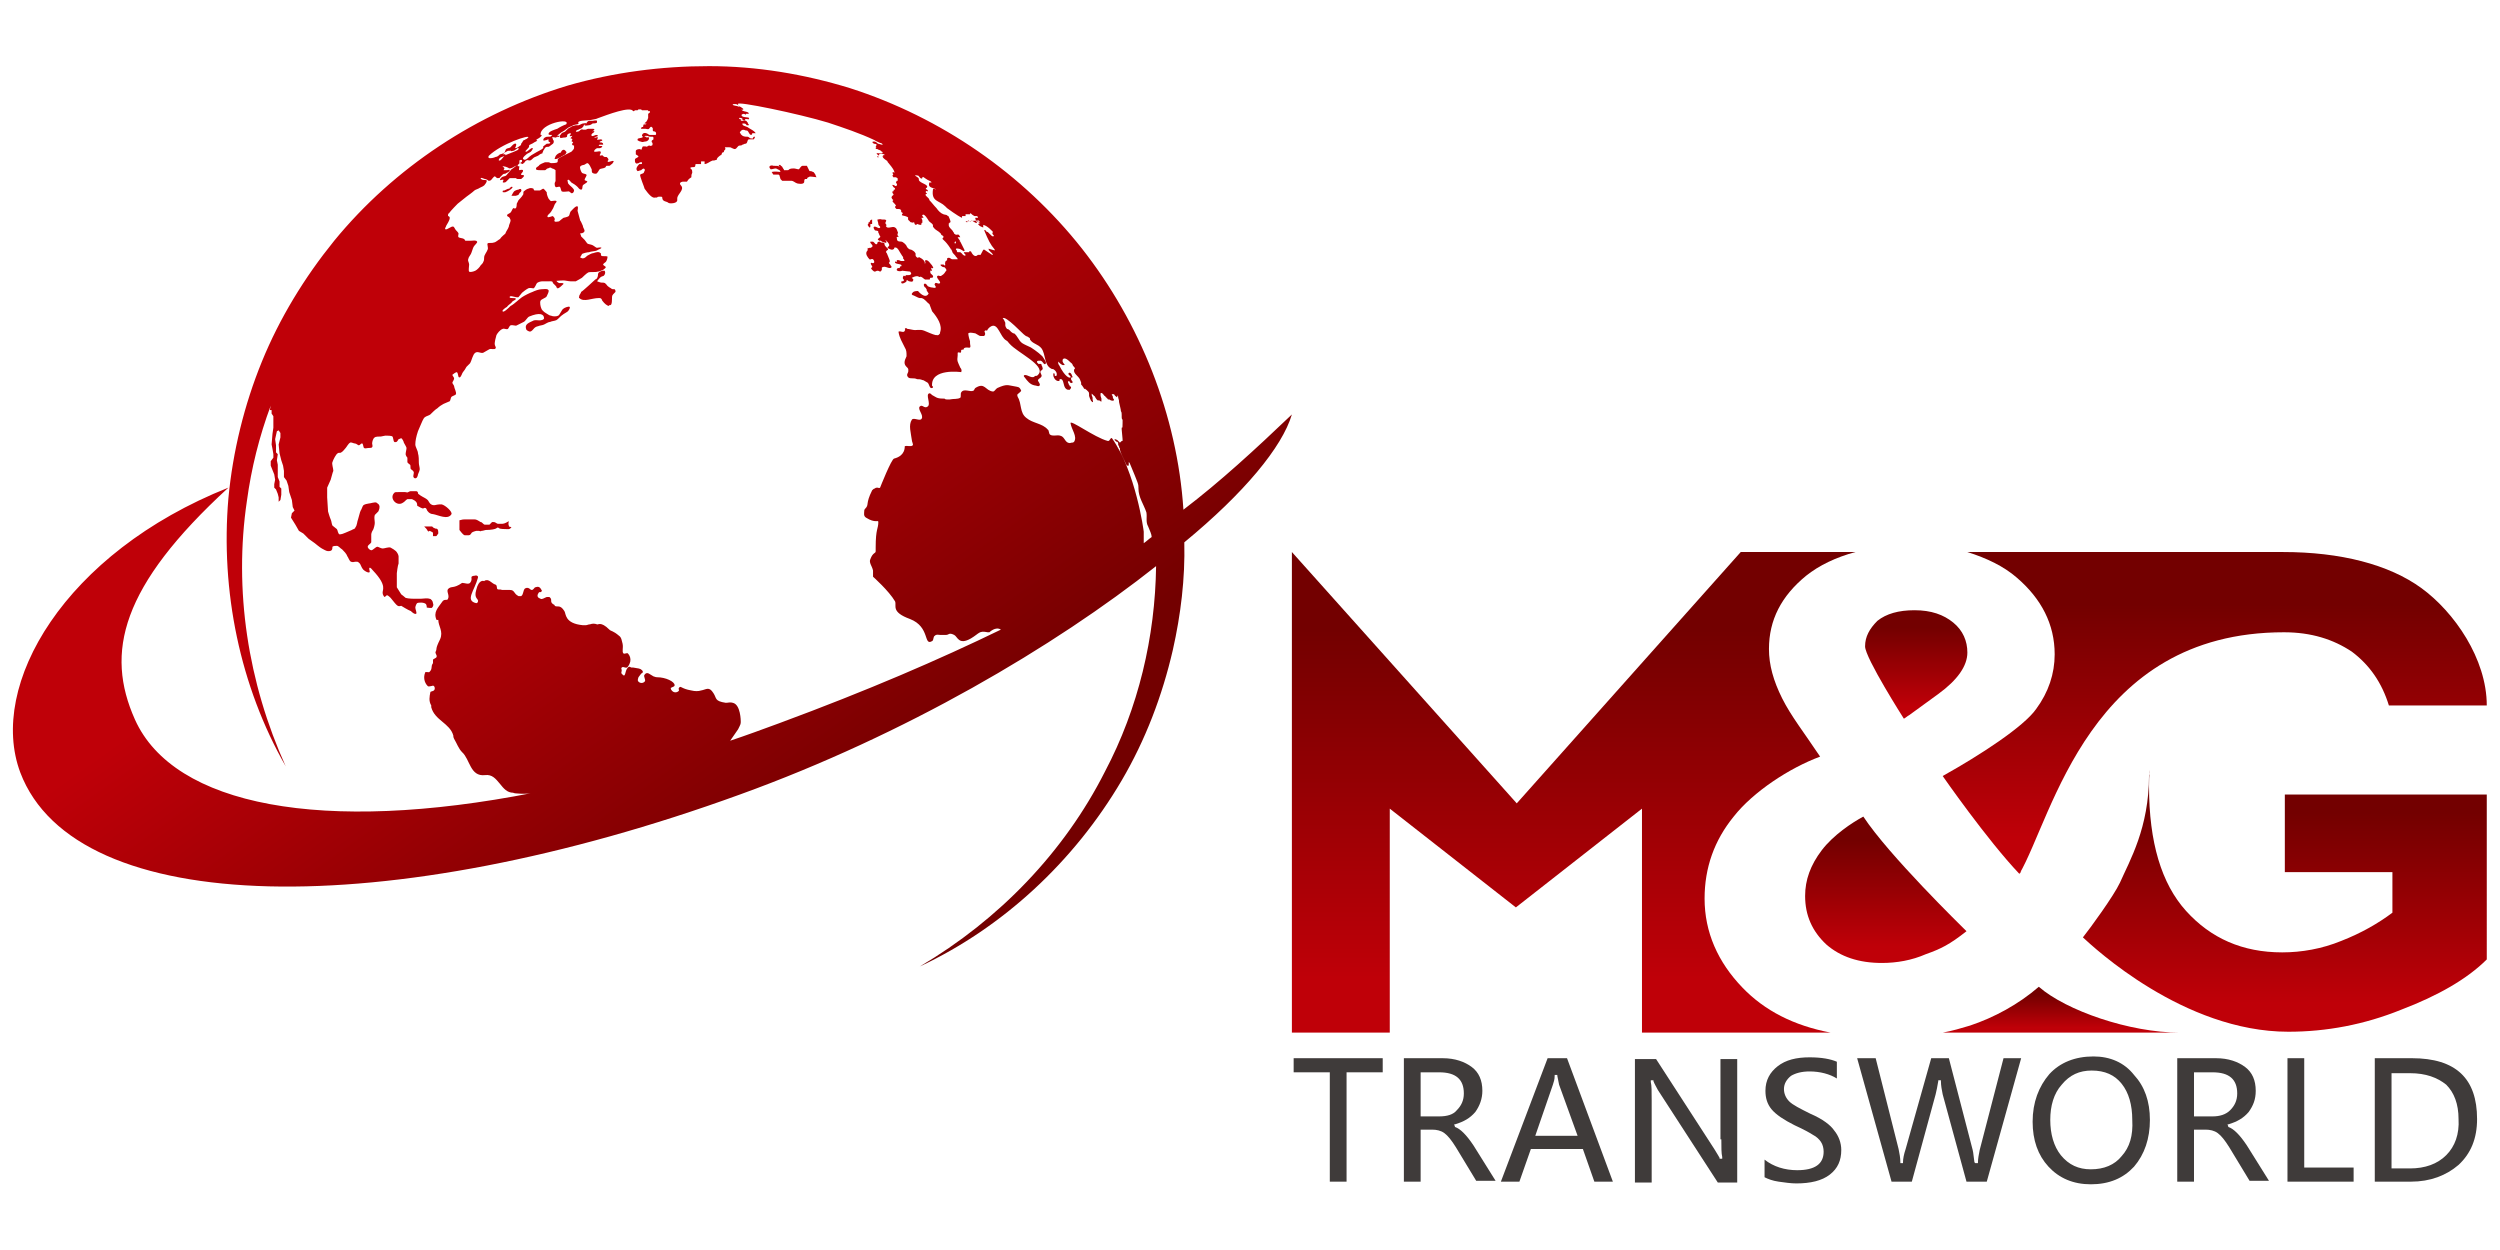
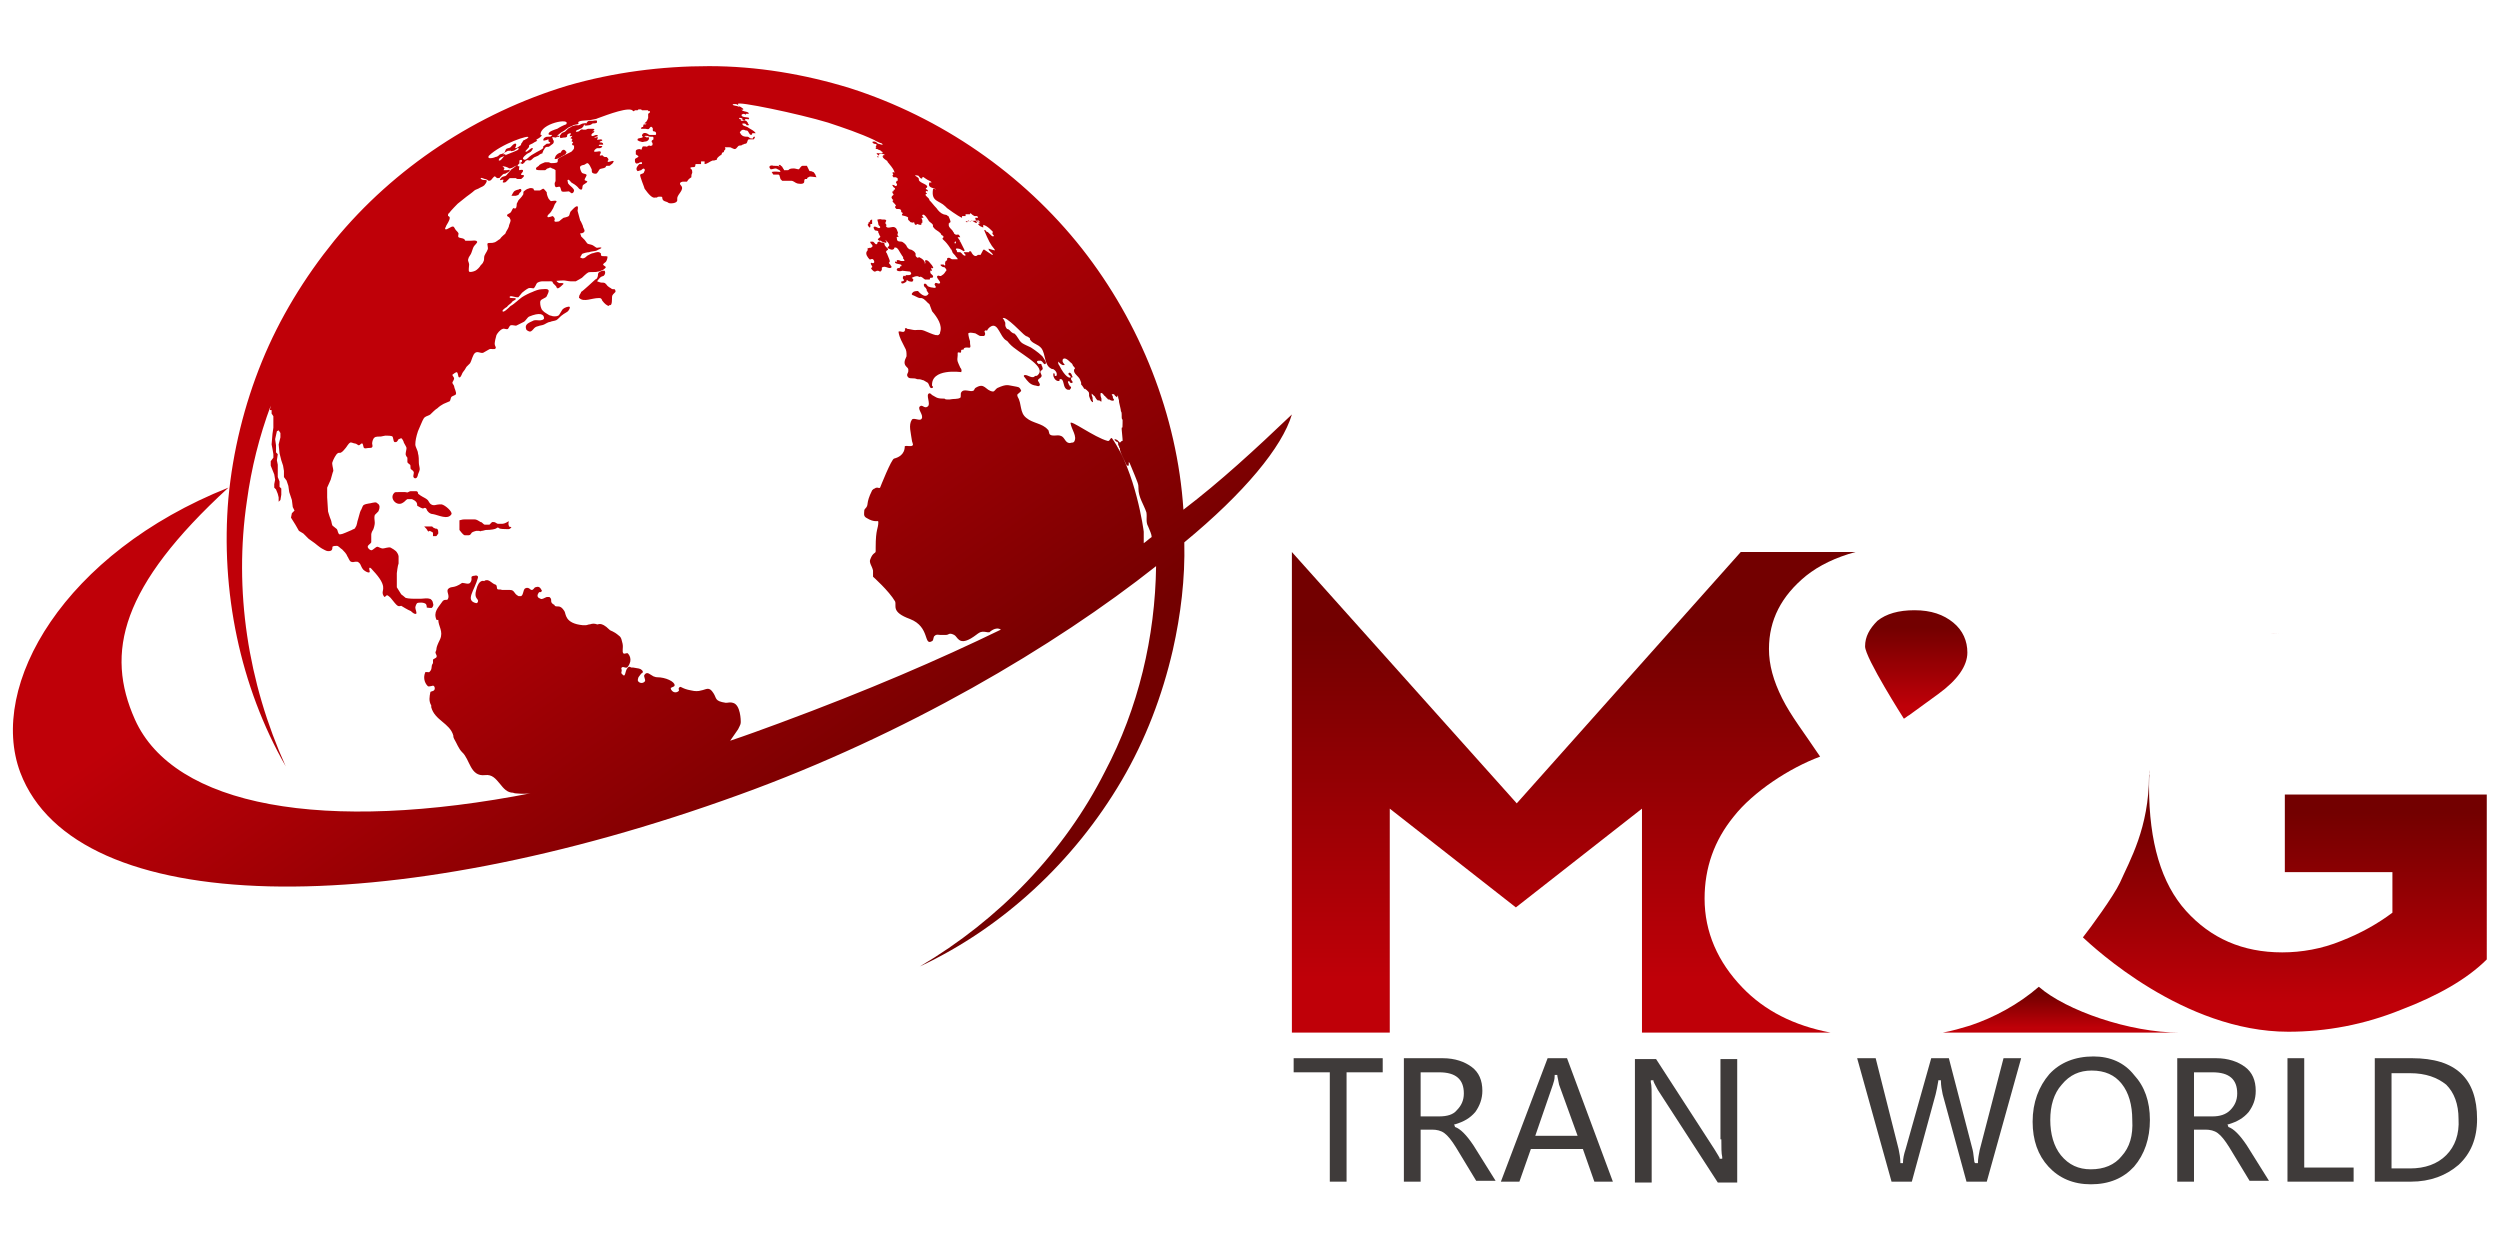
<svg xmlns="http://www.w3.org/2000/svg" version="1.1" id="內容" x="0px" y="0px" viewBox="0 0 283.5 141.7" style="enable-background:new 0 0 283.5 141.7;" xml:space="preserve">
  <style type="text/css">
	.st0{fill:url(#SVGID_1_);}
	.st1{fill:url(#SVGID_2_);}
	.st2{fill:url(#SVGID_3_);}
	.st3{fill:url(#SVGID_4_);}
	.st4{fill:url(#SVGID_5_);}
	.st5{fill:url(#SVGID_6_);}
	.st6{fill:url(#SVGID_7_);}
	.st7{fill:url(#SVGID_8_);}
	.st8{fill:url(#SVGID_9_);}
	.st9{fill:url(#SVGID_10_);}
	.st10{fill:url(#SVGID_11_);}
	.st11{fill:url(#SVGID_12_);}
	.st12{fill:url(#SVGID_13_);}
	.st13{fill:url(#SVGID_14_);}
	.st14{fill:#3F3B3A;}
	.st15{fill:none;}
	.st16{fill:url(#SVGID_15_);}
	.st17{fill:url(#SVGID_16_);}
	.st18{fill:url(#SVGID_17_);}
	.st19{fill:url(#SVGID_18_);}
	.st20{fill:url(#SVGID_19_);}
	.st21{fill:url(#SVGID_20_);}
	.st22{fill:url(#SVGID_21_);}
	.st23{display:none;fill:none;stroke:#000000;stroke-width:0.5;}
</style>
  <g>
    <g>
      <linearGradient id="SVGID_1_" gradientUnits="userSpaceOnUse" x1="61.524" y1="49.664" x2="94.375" y2="95.656">
        <stop offset="0" style="stop-color:#BF0008" />
        <stop offset="1" style="stop-color:#730000" />
      </linearGradient>
      <path class="st0" d="M146.5,47c-4.2,4-8.1,7.6-12.3,10.8c-0.7-10.7-4.9-21.2-11.5-29.6c-6.7-8.5-16-14.9-26.3-18.2    c-5.2-1.6-10.6-2.5-16-2.5c-5.4,0-10.8,0.7-16,2.2C54.1,12.8,44.7,19,37.9,27.3c-3.4,4.2-6.2,8.8-8.2,13.7    c-2,4.9-3.3,10.2-3.8,15.5C25,67,27.2,77.8,32.4,86.9c-4.3-9.5-5.9-20-4.4-30.1c0.5-3.7,1.4-7.3,2.7-10.8l-0.1,0.5    c0.1,0,0.2,0,0.2,0l0,0.4l0.2,0.3l0,0.6L31,48.5l-0.1,0.7l-0.1,1.2l0.1,0.5l0.1,0.6l0,0.4l-0.3,0.4l0,0.5l0.2,0.5l0.2,0.5l0.1,0.6    l-0.1,0.5l0,0.4l0.2,0.2l0.2,0.5l0.1,0.4l0,0.5l0.2-0.2l0.1-0.6l0-0.7l-0.2-0.2l0-0.6l-0.2-0.5v-0.7l0-0.7l-0.1-0.5l0.1-0.7    l-0.2-0.2l0-0.8l-0.1-0.7l0.2-0.9l0.2-0.1l0.2,0.3l0,0.5l-0.2,0.8l0.1,1l0.2,0.8l0.2,0.6l0.1,0.6l0,0.7l0.3,0.4l0.2,0.6l0.1,0.7    l0.3,0.9l0.1,0.8l0.2,0.4l-0.3,0.3l-0.1,0.5l0.5,0.8l0.4,0.7l0.5,0.3l0.6,0.6l0.7,0.5c0,0,0.6,0.5,0.8,0.6    c0.2,0.1,0.5,0.3,0.7,0.3c0.1,0,0.3,0,0.4-0.1c0.1-0.1,0.1-0.3,0.1-0.4c0.1-0.1,0.4-0.1,0.5-0.1c0.2,0,0.4,0.3,0.6,0.4    c0.2,0.2,0.5,0.5,0.6,0.8c0.1,0.1,0.2,0.5,0.4,0.6c0.2,0.1,0.4,0,0.5,0c0.1,0,0.1,0,0.2,0c0.1,0,0.2,0.1,0.3,0.2    c0.1,0.1,0.2,0.5,0.4,0.7c0.1,0.1,0.5,0.4,0.7,0.3c0.1-0.1-0.1-0.4,0-0.5c0.1-0.1,0.3,0.2,0.4,0.3c1.7,1.8,1,2.2,1.1,2.6    c0,0.1,0.1,0.3,0.2,0.4c0.1,0,0.2-0.2,0.3-0.2c0.1,0,0.4,0.3,0.4,0.3c0.8,1,0.8,1,1.2,0.9c0,0,0.8,0.5,1.1,0.6    c0.1,0.1,0.4,0.4,0.6,0.3c0.1-0.1-0.1-0.5-0.1-0.7c0-0.1,0.1-0.4,0.2-0.5c0.2-0.1,0.8-0.1,1,0.1c0.1,0.1,0.1,0.4,0.1,0.4    S49,69,49,68.9c0.1-0.1,0.2-0.3,0.1-0.5c0-0.2-0.2-0.5-0.4-0.5c-0.3-0.1-0.7,0-1,0l-0.7,0c0,0-0.7,0-1-0.1    c-0.1-0.1-0.5-0.4-0.5-0.4L45,66.6l0-0.7c0-0.3,0-0.6,0-0.9c0,0,0.1-0.9,0.2-1.1c0-0.3,0-0.5,0-0.8c0-0.2-0.2-0.5-0.3-0.6    c-0.1-0.1-0.4-0.3-0.6-0.4c-0.2-0.1-0.7,0.1-0.9,0.1c-0.2,0-0.5-0.2-0.6-0.2c-0.2,0-0.5,0.4-0.7,0.4c-0.1,0-0.4-0.2-0.4-0.4    c0-0.2,0.3-0.3,0.4-0.5c0-0.1,0-0.3,0-0.4c0-0.1,0-0.3,0-0.5c0-0.1,0.1-0.4,0.2-0.5c0.1-0.2,0.2-0.6,0.2-0.8c0-0.3-0.1-0.6,0-0.9    c0.1-0.1,0.3-0.3,0.4-0.4c0.1-0.2,0.2-0.5,0.1-0.7c0-0.1-0.2-0.2-0.3-0.3c-0.2-0.1-0.7,0.1-0.9,0.1c-0.1,0-0.5,0.1-0.6,0.2    c-0.1,0.1-0.2,0.5-0.3,0.6c-0.1,0.2-0.2,0.7-0.3,1c-0.1,0.2-0.1,0.7-0.3,0.9C40.3,60,40,60,39.9,60.1c-0.2,0.1-0.5,0.2-0.7,0.3    c-0.2,0.1-0.5,0.2-0.7,0.2c-0.2-0.1-0.2-0.5-0.3-0.6c-0.1-0.1-0.4-0.3-0.5-0.4c-0.1-0.2-0.1-0.5-0.2-0.7c-0.1-0.2-0.3-0.9-0.3-0.9    l-0.1-1.6c0,0,0-0.9,0-1.1c0.1-0.2,0.3-0.7,0.4-0.9c0.1-0.3,0.2-0.8,0.3-1c0-0.3-0.2-0.8-0.1-1c0.1-0.3,0.4-0.9,0.6-1    c0.1-0.1,0.3,0,0.4-0.1c0.2-0.1,0.4-0.4,0.5-0.5c0.1-0.1,0.3-0.5,0.5-0.6c0.1-0.1,0.4,0.1,0.6,0.1c0.1,0,0.3,0.2,0.4,0.2    c0.1,0,0.3-0.3,0.4-0.2c0.1,0.1,0.1,0.5,0.2,0.5c0.1,0.1,0.3,0,0.5,0c0.1,0,0.4,0,0.4-0.1c0.1-0.1,0-0.3,0-0.4    c0-0.2,0.1-0.6,0.3-0.7c0.1-0.1,0.5-0.1,0.7-0.1c0.1,0,0.4-0.1,0.5-0.1c0.2,0,0.7,0,0.8,0.1c0.1,0.1,0.1,0.5,0.2,0.6    c0.1,0.1,0.2,0,0.3,0c0.1-0.1,0.2-0.3,0.2-0.3c0.1,0,0.2-0.1,0.3-0.1c0.1,0,0.3,0.4,0.3,0.5c0.1,0.2,0.3,0.5,0.3,0.6    c0,0.2-0.1,0.5-0.1,0.7c0,0.1,0.1,0.3,0.2,0.4c0,0.1,0,0.4,0,0.5c0,0.1,0.2,0.2,0.3,0.3c0.1,0.1,0,0.4,0.1,0.5    c0.1,0.1,0.3,0.2,0.3,0.3c0.1,0.1-0.1,0.5,0,0.6c0,0.1,0.2,0.2,0.3,0.1c0.1,0,0.2-0.3,0.2-0.4c0.1-0.2,0.2-0.5,0.2-0.6    c0-0.2-0.1-0.5-0.1-0.7c0-0.3,0-0.8-0.1-1.1c0-0.3-0.3-0.7-0.3-1c0-0.4,0.1-0.9,0.3-1.5c0.1-0.2,0.2-0.5,0.3-0.7    c0.1-0.2,0.3-0.8,0.5-0.9c0.1-0.1,0.5-0.2,0.6-0.3c0.2-0.2,0.6-0.6,0.8-0.7c0.2-0.2,0.5-0.4,0.7-0.5c0.2-0.1,0.5-0.2,0.7-0.3    c0.1-0.1,0.1-0.4,0.2-0.5c0.1-0.1,0.5-0.2,0.5-0.3c0.1-0.2-0.2-0.7-0.2-0.9c0-0.1-0.2-0.3-0.2-0.4c0-0.1,0.2-0.3,0.2-0.5    c0-0.1-0.2-0.3-0.2-0.4c0.1-0.1,0.4-0.3,0.5-0.3c0.2,0.1,0.1,0.6,0.3,0.6c0.2,0,0.3-0.5,0.4-0.6c0.1-0.1,0.3-0.4,0.4-0.6    c0.1-0.1,0.3-0.3,0.4-0.4c0.2-0.3,0.3-1,0.6-1.2c0.3-0.2,0.6,0.1,0.9,0c0.2-0.1,0.5-0.3,0.7-0.4c0.2-0.1,0.6,0.1,0.7-0.1    c0.1-0.1-0.1-0.3-0.1-0.5c0-0.2,0.1-0.7,0.2-1c0.1-0.2,0.4-0.6,0.7-0.7c0.2-0.1,0.4,0.1,0.6,0c0.1-0.1,0.2-0.4,0.3-0.4    c0.2-0.1,0.6,0.1,0.7,0c0.2-0.1,0.6-0.3,0.8-0.4c0.2-0.1,0.4-0.5,0.6-0.6c1.2-0.5,1.7-0.3,1.7,0.2c0,0.1-0.2,0.2-0.3,0.2    c-0.3,0.1-0.7-0.1-1,0.1c-0.7,0.3-0.9,0.5-0.7,1c0.1,0.1,0.3,0.2,0.4,0.2c0.2,0,0.4-0.3,0.5-0.4c0.1-0.1,0.3-0.2,0.4-0.2    c0.2-0.1,0.5-0.1,0.7-0.2c0.2-0.1,0.5-0.3,0.7-0.3c0.2-0.1,0.5-0.1,0.7-0.2c0.2-0.1,0.5-0.5,0.7-0.6c0.1-0.1,0.5-0.3,0.6-0.4    c0.1-0.1,0.3-0.4,0.2-0.5c-0.1-0.1-0.6,0.1-0.7,0.2c-0.2,0.1-0.4,0.7-0.6,0.8c-0.2,0.1-0.6,0.1-0.8,0c-0.2,0-0.4-0.2-0.6-0.3    c-0.2-0.1-0.5-0.4-0.5-0.5c-0.1-0.2-0.2-0.7-0.1-0.9c0.1-0.2,0.6-0.3,0.7-0.5c0.1-0.2,0.3-0.6,0.2-0.7c-0.1-0.2-0.6-0.1-0.8-0.1    c-0.3,0-0.8,0.2-1,0.3c-0.3,0.1-0.9,0.4-1.2,0.6c-0.3,0.2-0.9,0.8-1.3,1c-0.2,0.2-0.8,0.8-0.9,0.6c-0.1-0.1,0.3-0.4,0.5-0.5    c0.1-0.2,0.5-0.4,0.6-0.6c0.1-0.1,0.4-0.2,0.4-0.3c0-0.2-0.7,0-0.7-0.2c0-0.3,0.7,0.1,1,0c0.1-0.1,0.3-0.4,0.4-0.5    c0.1-0.1,0.5-0.4,0.7-0.5c0.2-0.1,0.5,0,0.6,0c0.2-0.1,0.3-0.5,0.4-0.6c0.1-0.1,0.4-0.2,0.6-0.2c0.3,0,0.6,0,0.8,0    c0.4,0,1.2-0.1,1.6-0.1c0.2,0,0.6,0.1,0.8,0.1c0.2,0,0.5,0,0.6,0c0.2-0.1,0.7-0.4,0.7-0.4s0.5-0.5,0.7-0.6c0.2-0.1,0.8,0,1.1-0.1    c0.1,0,0.4-0.1,0.6-0.2c0.1-0.1,0.3-0.2,0.3-0.3c0-0.1-0.3-0.2-0.3-0.3c0-0.1,0.2-0.2,0.3-0.3c0.1-0.1,0.2-0.4,0.2-0.6    c-0.1-0.1-0.6,0-0.7-0.1c-0.1-0.1,0-0.3-0.1-0.3c-0.2-0.2-0.5-0.1-0.8,0c-0.2,0-0.5,0.2-0.7,0.3c-0.1,0.1-0.3,0.3-0.5,0.3    c-0.1,0-0.3-0.1-0.3-0.1c0-0.1,0.2-0.3,0.2-0.4c0.2-0.1,0.6-0.2,0.8-0.2c0.2-0.1,0.7-0.1,0.9-0.2c0.1-0.1,0.5-0.2,0.5-0.3    c0-0.1-0.4,0-0.5,0c-0.1,0-0.3-0.2-0.5-0.3c-0.2-0.1-0.5-0.1-0.6-0.2c-0.1-0.1-0.2-0.3-0.3-0.4c-0.1-0.1-0.3-0.3-0.4-0.4    c0-0.1-0.1-0.3-0.1-0.3c0-0.1,0.2,0,0.3-0.1c0.1,0,0.2-0.2,0.2-0.2c0-0.2-0.2-0.4-0.2-0.6c-0.1-0.2-0.2-0.5-0.3-0.6    c-0.1-0.3-0.2-0.8-0.3-1.1c0-0.1,0.1-0.4,0-0.5c-0.2-0.1-0.6,0.4-0.8,0.6c-0.1,0.2-0.1,0.4-0.2,0.5c-0.1,0.1-0.6,0.2-0.6,0.2    s-0.4,0.3-0.5,0.4c-0.1,0-0.4,0.1-0.5,0c-0.1-0.1,0.1-0.3,0-0.3c0-0.1-0.1-0.2-0.2-0.3c-0.1,0-0.5,0.2-0.6,0.1    c-0.1-0.2,0.3-0.4,0.4-0.6c0.2-0.3,0.3-0.5,0.4-0.8c0-0.1,0.3-0.3,0.2-0.4c-0.1-0.1-0.4,0-0.6,0c-0.1,0-0.2-0.2-0.3-0.3    C62,22.1,62,21.9,62,21.8c-0.1-0.1-0.3-0.4-0.4-0.4c-0.1,0-0.3,0.2-0.4,0.2c-0.1,0-0.4,0-0.6,0c0,0-0.1-0.1-0.1-0.2    c-0.2-0.1-0.4-0.1-0.6,0c-0.1,0-0.4,0.2-0.5,0.3c-0.1,0.1,0,0.3-0.1,0.4c-0.1,0.2-0.5,0.6-0.5,0.6l-0.2,0.4c0,0,0,0.4-0.1,0.5    c-0.1,0.1-0.2,0-0.3,0c-0.1,0.1-0.2,0.4-0.3,0.5c-0.1,0.1-0.4,0.2-0.4,0.3c0,0.1,0.1,0.2,0.2,0.2c0.1,0.1,0.2,0.3,0.2,0.4    c0,0.2-0.2,0.5-0.2,0.7c-0.1,0.3-0.3,0.5-0.4,0.8c0,0-0.5,0.4-0.6,0.6c-0.2,0.1-0.5,0.4-0.7,0.4c-0.2,0.1-0.6,0-0.7,0.1    c-0.1,0.1,0.1,0.5,0,0.7c-0.1,0.3-0.4,0.6-0.4,0.9c0,0.1,0,0.4-0.1,0.5c0,0.1-0.2,0.3-0.3,0.4c-0.1,0.2-0.4,0.5-0.6,0.6    c-0.2,0.1-0.6,0.2-0.7,0.1c-0.1-0.1,0-0.6,0-0.8c0-0.2-0.2-0.5-0.1-0.6c0-0.2,0.2-0.4,0.3-0.6c0.1-0.2,0.2-0.6,0.3-0.8    c0.1-0.2,0.5-0.5,0.4-0.6c-0.1-0.2-0.5-0.1-0.7-0.1c-0.1,0-0.4,0-0.6,0c-0.1,0-0.1-0.2-0.2-0.2c-0.1-0.1-0.5-0.1-0.6-0.2    c-0.1-0.1,0-0.3,0-0.4c0-0.1-0.2-0.3-0.3-0.4c-0.1-0.1-0.2-0.4-0.3-0.4c-0.2-0.1-0.7,0.4-0.9,0.3c-0.1-0.1,0.1-0.3,0.1-0.4    c0.1-0.2,0.4-0.6,0.4-0.9c0-0.1-0.1-0.2-0.2-0.2c0-0.1,0-0.3,0.1-0.3c0.2-0.3,1-1.1,1-1.1l1-0.8c0,0,0.7-0.5,0.9-0.7    c0.1-0.1,0.5-0.2,0.6-0.3c0.2-0.1,0.5-0.2,0.6-0.4c0.1-0.1,0.2-0.3,0.2-0.4c0-0.1-0.3-0.1-0.4-0.1c-0.1,0-0.3-0.1-0.3-0.2    c0.1-0.1,0.4,0.1,0.5,0.1c0.1,0,0.3,0.1,0.4,0.2c0.1,0,0.2,0,0.3-0.1c0.1-0.1,0.3-0.4,0.4-0.4c0.1,0,0.2,0.2,0.3,0.2    c0.1,0,0.3,0,0.3-0.1c0.1-0.1,0.2-0.2,0.3-0.3c0.1-0.1,0.2-0.1,0.3-0.1c0.1-0.1,0.5-0.2,0.5-0.4c0-0.1-0.2,0-0.3,0    c-0.1,0-0.3,0-0.4,0c0,0,0.1-0.2,0.1-0.2c0-0.1-0.2-0.2-0.2-0.2c0-0.1,0.2,0,0.3,0c0.1,0,0.2,0.1,0.3,0.1c0,0,0.1,0.1,0.2,0.1    c0.1,0,0.4-0.1,0.5-0.2c0.2-0.1,0.5-0.2,0.6-0.4c0-0.1,0-0.2,0-0.3c0.1-0.1,0.3-0.1,0.3,0c0,0.1,0,0.2-0.1,0.2    c-0.1,0.1-0.3,0.2-0.4,0.3c-0.2,0.1-0.5,0.4-0.7,0.5c-0.2,0.2-0.4,0.5-0.6,0.7c-0.1,0.1-0.4,0.1-0.5,0.2c-0.1,0.1-0.2,0.2-0.2,0.3    c0,0.1,0.3-0.1,0.4,0c0,0.1-0.2,0.3,0,0.3c0.1,0,0.2,0,0.3-0.1c0.1-0.1,0.3-0.3,0.4-0.4c0.1,0,0.4,0,0.5,0c0.1,0,0.2,0,0.2,0    c0,0,0.1,0.1,0.2,0.1c0.1,0,0.3,0,0.4,0c0.1-0.1,0.4-0.3,0.3-0.4c0-0.1-0.3,0-0.3-0.1c-0.1-0.1,0.3-0.3,0.2-0.5    c-0.1-0.1-0.4,0-0.4,0c-0.1-0.1,0-0.3,0-0.4c0-0.1-0.2,0-0.2-0.1c0-0.1,0.1-0.2,0.3-0.3c0.1,0,0.2,0.1,0.2,0.1    c0.1,0,0.2-0.1,0.3-0.2c0,0,0.1-0.2,0.2-0.2c0.1-0.1,0.2,0,0.4,0c0.1,0,0.3-0.2,0.4-0.3c0.1-0.1,0.5-0.2,0.6-0.3    c0.1-0.1,0.3-0.2,0.4-0.2c0-0.1,0.1-0.2,0.1-0.3c0.1-0.1,0.2-0.4,0.3-0.4c0.1-0.1,0.3,0,0.4-0.1c0.1-0.1,0.3-0.2,0.4-0.3    c0.1-0.1,0.1-0.2,0.1-0.3c0-0.1-0.1-0.1-0.1-0.2c0-0.1-0.1-0.2-0.1-0.2c0.1-0.1,0.3,0,0.4,0c0.1,0,0.2-0.1,0.2-0.2    c0.1,0,0.2,0,0.3,0c0,0,0,0.1,0,0.2c0.1,0.1,0.3,0,0.4,0c0.1,0,0.3,0,0.4-0.1c0-0.1,0-0.2,0.1-0.3c0,0,0.2-0.1,0.3-0.1    c0.1,0.1-0.1,0.3-0.1,0.3c0,0.1,0.3,0,0.3,0c0,0.1-0.2,0.2-0.2,0.3c0,0,0.2,0,0.2,0.1c0,0.1-0.1,0.2-0.1,0.2c0,0,0.1,0.1,0.2,0.1    c0,0.1-0.2,0.2-0.1,0.3c0,0.1,0.2,0.1,0.2,0.1c0,0.1,0,0.2,0,0.3c0,0.1-0.2,0.3-0.3,0.4c-0.2,0.1-0.6,0.3-0.8,0.4    c-0.2,0.1-0.6,0.3-0.7,0.4c-0.1,0.1,0,0.3-0.1,0.4c-0.1,0.1-0.6,0.1-0.7,0.1c-0.1,0-0.2-0.1-0.3-0.1c-0.1,0-0.2,0-0.4,0    c-0.2,0.1-0.6,0.2-0.7,0.4c-0.1,0.1-0.4,0.2-0.3,0.4c0,0.1,0.4,0.1,0.5,0.1c0.1,0,0.4,0,0.5,0c0.1,0,0.2-0.2,0.3-0.2    c0.1,0,0.2-0.1,0.3-0.1c0.1,0,0.2,0.1,0.2,0.1c0.1,0,0.3,0.1,0.4,0.2C63,20,63,20.3,63,20.5c0,0.1-0.1,0.2-0.1,0.3    c0,0.1,0,0.3,0.1,0.4c0.1,0.1,0.4-0.1,0.5,0c0.1,0.1,0.1,0.4,0.2,0.5c0.2,0.1,0.6,0,0.8,0c0.1,0,0.3,0.3,0.4,0.2    c0.1,0,0.2-0.2,0.2-0.3c0-0.2-0.4-0.5-0.5-0.6c-0.1-0.1-0.2-0.2-0.2-0.3c0-0.1-0.1-0.3,0-0.3c0.1-0.1,0.3,0.2,0.4,0.3    c0.2,0.1,0.5,0.3,0.7,0.5c0.1,0.1,0.2,0.3,0.4,0.3c0.2,0,0.1-0.3,0.2-0.5c0.1-0.1,0.5-0.3,0.5-0.4c0-0.1-0.3-0.1-0.3-0.2    c0-0.2,0.3-0.5,0.2-0.6c-0.1-0.1-0.4-0.1-0.5-0.2c-0.1-0.1-0.3-0.6-0.2-0.7c0-0.1,0.3-0.2,0.4-0.2c0.1,0,0.3-0.2,0.4-0.2    c0.2,0,0.4,0.5,0.5,0.7c0,0.1,0,0.4,0.1,0.4c0.1,0.1,0.3,0.1,0.4,0.1c0.2-0.1,0.3-0.4,0.4-0.5c0.1-0.1,0.5-0.1,0.6-0.2    c0.1,0,0.1-0.2,0.2-0.2c0.1,0,0.2,0,0.3,0c0.1,0,0.2-0.2,0.3-0.2c0.1-0.1,0.2-0.3,0.2-0.3c-0.1-0.2-0.6,0.2-0.7,0    c0-0.1,0.1-0.1,0.1-0.2c0-0.1-0.1-0.2-0.2-0.3c-0.1,0-0.2,0-0.2,0c-0.1,0-0.2-0.1-0.3-0.2c-0.1,0-0.2,0.1-0.3,0    c0,0,0.1-0.2,0.1-0.2c0-0.1,0.1-0.2,0-0.2c-0.1-0.1-0.3,0-0.5,0c0,0-0.2,0-0.2,0c-0.1-0.1,0.1-0.3,0.3-0.4c0.1,0,0.2,0,0.3,0    c0.1,0,0.3-0.1,0.3-0.2c0-0.1-0.4,0-0.4-0.1c0-0.1,0.1-0.1,0.2-0.1c0.1,0,0.2,0,0.3,0c0,0,0-0.2-0.1-0.2c-0.1-0.1-0.3,0-0.3-0.1    c0-0.1,0.3-0.1,0.3-0.2c0-0.1-0.2-0.1-0.2-0.1c-0.1,0-0.4,0.1-0.4,0c0,0,0.1-0.1,0.1-0.2c0-0.1-0.2,0-0.3,0c0,0-0.1,0-0.1,0    c0-0.1,0.4-0.1,0.4-0.2c0-0.1-0.2-0.1-0.2-0.1c-0.1,0-0.4,0.2-0.5,0.1c-0.1-0.1,0-0.2,0.1-0.3c0,0,0.2-0.1,0.2-0.2    c0-0.1-0.2,0-0.2,0c0-0.1,0.2-0.1,0.2-0.2c0-0.1-0.1-0.1-0.2-0.1c-0.2,0-0.3,0-0.5,0c-0.1,0-0.2,0.1-0.3,0.1c-0.1,0-0.2,0-0.3,0    c0,0-0.1-0.1-0.2,0c-0.1,0-0.2,0.2-0.3,0.2c-0.1,0-0.2,0.1-0.3,0c0-0.1,0.2-0.2,0.3-0.2c0.1-0.1,0.3-0.1,0.4-0.2    c0.1-0.1,0.2-0.2,0.2-0.3c0.1-0.1,0.3-0.2,0.3-0.2c0-0.1-0.3,0-0.4,0c-0.1,0-0.4,0.2-0.5,0.2c-0.1,0-0.2,0-0.3,0    c-0.1,0-0.3,0.1-0.4,0.1c-0.1,0.1-0.4,0.2-0.5,0.3c-0.1,0.1-0.2,0.2-0.3,0.3c-0.1,0.1-0.3,0.1-0.4,0.2c-0.1,0.1-0.2,0.3-0.3,0.4    c-0.1,0-0.2,0.1-0.2,0c-0.1-0.1,0.1-0.2,0.2-0.3c0.1-0.1,0.4-0.3,0.6-0.4c0.1-0.1,0.3-0.2,0.4-0.3c0.1-0.1,0.5-0.2,0.6-0.3    c0.2-0.1,0.7-0.1,0.6-0.2c-0.2-0.4,0.8-0.3,1.4-0.4c0.5-0.1,0.6-0.1,0.8-0.2c0,0,0,0,0,0c1.1-0.4,3.7-1.4,4-0.8c0,0,0,0,0,0l0,0    c0,0,0,0,0,0c0,0,0,0,0,0c0,0,0,0,0,0c0,0,0,0,0,0c0,0,0,0,0,0c0,0,0.1,0,0.1,0c0,0,0,0,0,0c0,0,0,0,0,0c0,0,0,0,0,0c0,0,0,0,0,0    c0,0,0.1-0.1,0.1-0.1c0,0,0,0,0.1,0c0,0,0.1,0,0.2,0c0,0,0,0,0,0c0,0,0,0,0,0c0,0,0,0,0,0c0,0,0,0,0,0c0,0,0,0,0.1-0.1    c0,0,0.1,0,0.1,0c0,0,0,0,0,0c0,0,0.1,0,0.1,0c0,0,0,0,0,0c0,0,0,0,0,0c0,0,0,0,0,0c0,0,0,0,0,0c0,0,0,0,0,0h0h0h0h0c0,0,0,0,0,0    l0,0h0h0c0,0,0,0,0,0c0,0,0,0,0,0c0,0,0.1,0,0.1,0c0,0,0,0,0.1,0.1c0,0,0,0,0,0c0,0,0.1,0,0.1,0c0,0,0.1,0,0.1,0c0,0,0,0,0,0    c0,0,0.1,0,0.1,0c0,0,0,0,0,0c0,0,0,0,0,0c0,0,0,0,0,0c0.1,0,0.1,0,0.2,0c0,0,0,0,0,0c0,0,0,0,0.1,0c0,0,0,0,0,0c0,0,0.1,0,0.1,0    c0,0,0,0,0,0c0,0,0,0,0,0c0,0,0,0.1,0,0.1c0,0,0,0,0.1,0c0,0,0,0,0.1,0c0,0,0,0.1,0,0.1c0,0.1-0.1,0.1-0.2,0.2c0,0,0,0,0,0    c0,0,0,0,0,0c0,0,0,0,0,0c0,0,0,0,0,0c0,0,0,0,0,0c0,0,0,0,0,0c0,0,0,0,0,0c0,0,0,0.1,0,0.1c0,0,0,0,0,0c0,0,0,0.1,0,0.1    c0,0,0,0,0,0c0,0,0,0,0,0c0,0,0,0,0,0c0,0,0,0.1,0,0.1c0,0,0,0.1,0,0.1c0,0,0,0,0,0c0,0,0,0.1,0,0.1c0,0,0,0,0,0    c-0.1,0.1,0,0.1-0.1,0.2c0,0.1-0.1,0.1-0.1,0.2c-0.1,0.1-0.2,0.1-0.2,0.2c0,0,0.2,0,0.2,0c0,0,0,0.1-0.1,0.1c0,0-0.1,0-0.2,0    c-0.1,0.1,0,0.2-0.1,0.3c0,0-0.1,0-0.1,0c0,0-0.1,0.1-0.1,0.1c0,0,0,0.1,0,0.1c0,0,0.1,0,0.2,0c0,0,0.1,0,0.2,0c0,0,0.1,0,0.1,0    c0.1,0,0.3,0.1,0.4,0c0.1-0.1,0.2-0.4,0.4-0.1c0.1,0.1-0.1,0.4,0.2,0.4h0c0,0,0,0,0,0h0h0c0,0,0,0,0,0l0,0h0c0,0,0,0,0,0    c0.1,0,0.2,0.1,0.2,0.2c0,0,0,0.1,0,0.1c0,0,0,0.1-0.1,0.1c0,0-0.1,0-0.2,0c0,0-0.1,0-0.1,0c0,0-0.1,0-0.2,0c0,0,0,0,0,0    c-0.2,0-0.2,0-0.3-0.1c-0.5-0.3-0.7,0-0.7,0.2c0,0,0.1,0.1,0.1,0.1c0,0.2-0.6,0.1-0.6,0.3c0,0,0,0.1,0,0.1    c0.3,0.2,0.3,0.1,0.5,0.2c0,0,0.1,0,0.1,0c0.3-0.1,0.4,0,0.6-0.2c0.1-0.1,0.1-0.2,0.1-0.3c-0.1-0.1-0.2,0-0.3,0c0,0,0-0.1,0-0.1    c0,0-0.1,0-0.2,0c0,0,0-0.1,0.1-0.1c0.1,0,0.1,0,0.2,0c0.1,0,0.1,0.1,0.4,0.1c0.1,0,0.2,0,0.2,0c0,0,0.1,0,0.1,0.1    c0,0,0,0.1,0,0.1c0,0,0,0,0,0.1c-0.1,0.1-0.2,0.1-0.2,0.2c0,0,0,0,0,0.1c0.1,0.1,0.1,0.1,0.1,0.2c0,0.1,0,0.2-0.1,0.2    c-0.1,0.1-0.2,0-0.3,0c-0.1,0-0.2,0.2-0.4,0.1c0,0,0,0,0,0c0,0-0.1,0-0.1,0c-0.1,0-0.1,0-0.2,0c-0.1,0.1-0.1,0.3-0.2,0.4    c0,0-0.1-0.1-0.1-0.1c-0.6,0-0.5,0.3-0.5,0.3c0,0,0,0,0,0.1c0,0,0,0.1,0,0.2c0.3,0.2,0.3,0.2,0.3,0.2c0,0.2-0.4,0.2-0.4,0.4    c0,0,0,0.1,0,0.1c0,0.1,0,0.2,0.1,0.3c0.1,0.1,0.2,0,0.3,0c0.1,0,0.1-0.1,0.2-0.1c0,0,0.1,0,0.2,0c0,0,0,0.1,0,0.1    c0,0.1,0,0.1-0.1,0.1c0,0-0.1,0-0.1,0c0,0-0.1,0-0.1,0c-0.5,0.5-0.3,0.7-0.2,0.8c0.1,0,0.3-0.1,0.4-0.1c0.1-0.1,0.3-0.3,0.4-0.1    c0.1,0.1-0.1,0.3-0.1,0.4c-0.1,0.1-0.3,0.1-0.4,0.2c-0.1,0.1,0.5,1.5,0.5,1.6c0.5,0.7,0.9,1.1,1.2,1c0,0,0.1,0,0.2,0    c0.1-0.1,0.1-0.1,0.3-0.1h0.1c0.1,0,0.2,0,0.2,0.1c0,0.5,0.5,0.4,0.7,0.6c0.1,0.1,1,0.1,1-0.3c0,0,0-0.1,0-0.2    c0-0.5,0.9-1,0.4-1.5c0,0-0.3-0.3,0.2-0.4c0,0,0.1,0,0.2,0c0.1,0,0.1,0,0.3,0c0.2-0.3,0.2-0.3,0.5-0.5c0-0.2,0-0.3,0.1-0.5l0-0.1    c0-0.3-0.1-0.3-0.2-0.4l0-0.1c0.2-0.1,0.4,0,0.5-0.1c0.1-0.1,0-0.2,0.1-0.3c0.2,0,0.4,0,0.6,0c0-0.2,0-0.2,0-0.3    c0.1,0,0.2,0,0.4,0c0,0.3,0,0.3,0,0.3c0.3,0,0.6-0.3,0.9-0.4h0.1c0.1,0,0.1,0,0.4-0.1l0-0.1c0.1-0.2,0.3-0.3,0.4-0.4    c0.1,0,0.1,0,0.2-0.3c0.1,0,0.1,0,0.2-0.1c0,0,0-0.1,0-0.1c0.2-0.2,0.2-0.2,0.1-0.4v0h0l0.1,0l0,0l0,0l0,0l0.1,0l0,0l0.1,0    c0.1,0,0.1,0,0.2,0c0.1,0,0.2,0,0.3,0.1c0.1,0,0.2,0.1,0.3,0.1c0.3,0,0.3-0.4,0.6-0.4c0.1,0,0.2,0,0.3-0.1c0.1,0,0.2-0.1,0.3-0.1    c0.3,0,0.2-0.4,0.4-0.5c0.1,0,0.3,0,0.5,0c0.1,0,0.1,0,0.2-0.2l0-0.1l-0.1,0l-0.1,0.1l0,0.1h-0.1c0,0,0,0-0.1,0    c-0.2,0-0.3-0.2-0.4-0.2c0,0-0.1,0-0.1,0c-0.5,0-0.6-0.2-0.7-0.3c0-0.1-0.1-0.1-0.1-0.2c0.3-0.5,0.6-0.2,0.7-0.2    c0.3-0.1,0.3,0.5,0.6,0.5l0.1-0.1l0-0.1c0.1,0,0.1,0,0.2,0c0.1,0,0.2,0,0.2,0c-0.2-0.3-0.5-0.4-0.8-0.6c-0.2-0.2-0.8-0.2-0.7-0.5    c0,0,0.1,0,0.1,0c0.4,0,0.3,0.2,0.4,0.2c0,0,0.1,0,0.1,0c0,0,0.1,0,0.1,0c0.1-0.1-0.1-0.1-0.1-0.3c0,0,0,0-0.1-0.1    c0-0.1-0.2-0.2-0.5-0.1c-0.1,0-0.2,0-0.2-0.1c0,0,0.1-0.1,0.1-0.1c0,0-0.2,0.1-0.3-0.1c0,0,0,0,0,0c0.1-0.1,0.2,0,0.3,0    c0.1,0,0.1,0.1,0.1,0.2c0.1,0,0.2,0.1,0.3,0c0,0,0-0.1,0-0.1c0,0,0.1,0,0.1,0c0,0,0.1,0,0.1,0c0.2,0,0.2,0.1,0.2,0    c0.3-0.3-0.7-0.1-0.8-0.4c0,0,0-0.1,0-0.1c0.3-0.2,0.4,0,0.5,0c0,0,0-0.1,0-0.1c0,0,0.1,0,0.1,0c0,0,0.1,0,0.1,0c0,0,0.1,0,0.1,0    c0.1-0.3-0.8-0.2-0.8-0.5c0,0,0.1,0.1,0.2,0c0-0.1-0.1-0.1-0.2-0.2c-0.1-0.1-0.2-0.1-0.2-0.1c0,0,0,0-0.1,0    c-0.2-0.1-0.5-0.1-0.7-0.2c0,0,0,0,0,0c0-0.1,0-0.1,0.2-0.1c0,0,0.1,0,0.1,0c0.1,0,0.1,0,0.3,0.1c0,0,0,0,0.1,0.1    c0.1,0.1,0,0.3,0.3,0.3c0,0,0,0,0,0c0-0.2-0.3-0.2-0.4-0.4c0,0,0,0,0-0.1c-0.3-0.4,6.9,1.1,10.2,2.1c1.8,0.6,3.6,1.2,5.3,2    c0.1,0.1,0.4,0.2,0.6,0.3c0.1,0,0.3,0.1,0.3,0.2c0,0-0.1,0-0.1,0c-0.1,0-0.3-0.1-0.4-0.1c-0.1,0-0.3-0.4-0.7-0.2    c0,0,0.1,0.1,0.2,0.2c0.1,0,0.5,0,0.2,0.3c0,0,0.1,0.1,0.1,0.1c0,0-0.1,0-0.1,0.1c0,0.1,0.1,0.1,0.2,0.1c0.1,0.1,0.3,0.1,0.4,0.2    c0.1,0.1,0.1,0.1,0.1,0.1c0,0,0.1,0,0.1,0.1c-0.1,0.2-0.7,0-0.7,0.1c0,0,0.1,0.1,0.1,0.1c0,0,0,0,0,0c0,0.1,0.2,0.1,0.1,0.2    c0,0-0.1,0-0.1,0c0,0,0,0.1,0,0.1c0.1,0.1,0.1,0.1,0.1,0c0,0,0-0.1,0-0.2c0,0,0.1,0,0.1,0c0,0,0-0.1,0-0.1c0-0.1,0.7-0.1,0.6,0.1    c0,0-0.2-0.1-0.2,0c0,0,0.1,0,0.1,0.1c0,0-0.1,0-0.1,0c-0.1,0.2,0.6,0.6,0.6,0.6c0,0-0.1,0-0.1,0c0,0,1,1.1,0.8,1.3    c0,0-0.1-0.1-0.1-0.1c-0.2,0.1,0,0.2,0,0.3c0,0-0.1,0.1-0.1,0.1c0,0.1,0.1,0.1,0.1,0.2c0,0,0.1,0,0.1,0c0.1,0,0.2,0,0.2,0    c0.2,0.1,0.2,0.1,0.2,0.2c0,0.1,0,0.1,0,0.2c0,0-0.1,0-0.1,0c-0.1,0.1,0,0.1-0.1,0.2c0,0.1,0.2,0.1,0.1,0.3c0,0,0,0.1-0.1,0.1    c-0.1,0-0.2-0.1-0.2-0.1c-0.1,0-0.2-0.1-0.2,0c0,0.1,0.1,0.1,0.1,0.2c0.1,0.1,0.2,0.1,0.2,0.2c0,0,0,0.1,0,0.1c0,0-0.1,0-0.1,0    c0,0,0,0,0,0c0,0,0,0,0,0h0c0,0,0,0,0,0h0l0,0c0,0,0,0,0,0c-0.1,0,0,0.1-0.1,0.2c0,0-0.1,0-0.1,0c0,0,0,0.1,0,0.1    c0,0.2,0.3,0.2,0,0.4c0,0-0.1,0.1-0.1,0.2c0.1,0.3,0.2,0.2,0.2,0.3l-0.1,0.1c0.1,0.2,0.3,0.3,0.4,0.5c0,0.1,0,0.1-0.1,0.1l0,0.1    c0.1,0.1,0.1,0.2,0.2,0.2c0.1,0,0.2,0,0.2,0c0.3,0,0.3,0.2,0.3,0.2c0,0,0,0.1,0,0.1c0,0.1,0.2,0.1,0.2,0.2c0,0-0.1,0-0.1,0.1    c-0.1,0.2,0.2,0.1,0.6,0.3c0.2,0.1,0,0.2,0.1,0.3c0,0.1,0.1,0.1,0.1,0.1c0,0.1,0.1,0.1,0.1,0.1c0,0,0,0.1,0.1,0.1    c0.3,0.1,0.3,0,0.3,0c0,0,0.1,0,0.1,0.1c0,0,0,0.2,0.2,0.2c0,0,0.1-0.1,0.1-0.1c0.1,0,0.2,0.1,0.4,0.1c0,0,0.1,0,0.1-0.1    c0,0,0-0.1,0-0.1c0.1-0.1,0.1,0,0.1,0c0,0,0-0.1,0-0.1c0,0,0-0.1,0-0.1c0,0,0-0.1,0-0.1c0-0.1-0.1-0.2-0.1-0.3c0,0,0.1,0,0.1,0    c0,0,0.1,0,0.1,0c0.1-0.1-0.2-0.2-0.1-0.3c0.2-0.3,0.7,0.6,0.7,0.6c0.1,0.2,0.4,0.3,0.5,0.5c0,0,0,0,0,0.1c0,0,0,0.1,0,0.1    c0,0,0.2,0.3,0.4,0.4c0.3,0.2,0.3,0.2,0.4,0.3c0,0,0.1,0.1,0.1,0.1c0,0,0.1,0.1,0.1,0.1c0.2,0.3,0.5,0.4,0.6,0.5    c0,0,0.1,0.1,0.2,0.2c0.1,0.1,0.1,0.2,0.1,0.3c0,0,0,0,0,0.1c0.1,0.1,0.1,0.2,0.2,0.3c0.2,0,0.4,0,0.6,0c-0.3-0.4-0.3-0.4-0.2-0.6    c0,0,0,0,0.1,0l0.1,0c0.1,0,0.1,0.1,0.3,0.1c0-0.1,0-0.1,0-0.2c0,0,0,0,0.1,0c-0.1-0.1-0.2-0.2-0.3-0.4c0.1,0,0.2,0,0.3,0    c-0.1-0.2-0.1-0.2-0.2-0.3c-0.1,0-0.1,0-0.2,0c-0.1,0.1-0.2-0.1-0.3-0.1c0-0.1,0-0.1-0.1-0.2c-0.1-0.3-0.6-0.5-0.5-0.9    c0,0,0,0,0,0c0,0,0-0.1,0-0.1c0,0,0,0,0.1,0c0,0,0-0.1,0-0.1c0,0,0.1,0,0.1,0c0-0.2-0.2-0.6-0.2-0.6c0-0.1-0.1-0.1-0.1-0.1    c-0.2-0.2-0.2-0.1-0.5-0.2c-0.3-0.1-0.6-0.4-0.8-0.7c-0.3-0.3-0.5-0.6-0.8-0.9c0-0.3-0.6-0.5-0.4-0.7c0,0,0.1,0,0.1,0    c0.1-0.1-0.2-0.1-0.1-0.3c0-0.1,0.1,0,0.2,0c0.1-0.2-0.2-0.2-0.2-0.3c0,0,0-0.1,0-0.1c0,0,0.1,0,0.1,0c0.3-0.4-0.8-0.5-0.9-0.9    c0,0,0-0.1,0-0.1c0-0.2-0.4-0.3-0.4-0.4c0-0.1,0.1,0,0.2,0c0,0,0,0,0.1,0c0,0,0,0,0,0l0,0c0,0,0,0,0,0l0,0h0h0    c0.1,0,0.3,0.5,0.5,0.3c0,0,0-0.1,0-0.1c0.1-0.1,0.1,0,0.6,0.3c0.2,0.1,0.5,0.2,0.4,0.3c0,0.1-0.1-0.1-0.2,0    c-0.3,0.7,0.8,0.6,0.7,0.8c0,0-0.1-0.1-0.2-0.1c0,0-0.1,0-0.1,0.1c-0.2,1.4,0.7,1.2,1.4,1.9c0.1,0.1,0.1,0.1,0.2,0.2    c0,0,1.2,0.9,1.7,1.1h0c0-0.1,0-0.1,0-0.2c0.1,0,0.1,0,0.2,0c0.1,0,0.1,0,0.2,0c0-0.1,0-0.1,0-0.2c0.2,0,0.3,0,0.5,0l0-0.1    c0.1,0,0.1,0,0.1,0c0.1,0.1,0.2,0.2,0.4,0.3c0.1,0,0.2,0,0.3,0l0.1,0.1l0,0.1c0,0,0,0-0.3,0c0,0.1,0,0.1,0.2,0.6    c-0.2,0-0.4-0.2-0.6-0.3l-0.1,0.1c-0.1,0-0.1,0-0.3-0.1l-0.1,0.1l0,0.1c-0.1,0-0.1,0-0.2-0.1L111,25c0.1,0.2,0.2,0.3,0.2,0.3l0,0    l-0.1,0h0l0,0c0,0-0.1,0-0.1-0.1l-0.1-0.1l0,0l0,0l-0.1,0l0,0l0,0l0.1,0.1l0,0l0.1,0c0.1,0,0.1,0,0.1,0h0h0h0h0h0h0l0.1,0.1    c-0.1,0-0.2,0.1-0.3,0.1c0.2,0.3,0.4,0.3,0.6,0.4c0-0.1,0-0.2,0-0.3c0.5,0.1,1.1,0.8,1.1,0.8c-0.1,0.2-0.1,0.2,0.1,0.4    c0,0.1,0,0.1-0.1,0.1c-0.1,0-0.1,0-0.6-0.5l-0.1,0c-0.1-0.1-0.1-0.2-0.2-0.2c0,0-0.1,0-0.1,0c0.5,1.2,0.7,1.6,1.2,2.2l0,0.1    c-0.7-0.2-0.7-0.2-0.7-0.2c0,0.3,0.4,0.4,0.5,0.7l-0.1,0c-0.3-0.2-0.6-0.4-0.9-0.6c-0.1,0-0.1,0-0.4,0.6c-0.1,0-0.2,0-0.3,0    c-0.4,0.4-0.7-0.2-0.8-0.4c-0.1,0-0.1,0-0.2,0c0,0,0,0.1,0,0.1c0,0-0.1,0-0.2,0c-0.1,0-0.2,0-0.2,0c0,0-0.1,0-0.2,0    c0,0.1,0.1,0.2,0.2,0.3c0,0.1-0.1,0.1-0.1,0.1c-0.3-0.1-0.2-0.2-0.5-0.4c0,0-0.1,0-0.1,0c-0.1,0-0.1,0-0.2,0    c-0.1,0-0.1-0.2-0.1-0.2c0,0-0.1-0.1-0.1-0.1c0-0.2,0.2-0.1,0.3-0.1c0.2,0,0.4,0.2,0.6,0.3l0.1-0.1c-0.2-0.4-0.5-1-0.5-1    c-0.1-0.1-0.2-0.1-0.2-0.1c-0.1,0-0.2,0-0.3,0.1c0,0,0,0.1,0,0.1c0,0.1,0,0.1-0.1,0.1c-0.1,0-0.2-0.2-0.3-0.5    c0-0.1-0.1-0.2-0.1-0.2c-0.6-0.3-0.6-1.3-1-1c0,0,0.3,0.1,0.1,0.5c0,0.1-0.2,0.1-0.3,0.1c0,0.1,0.1,0.2,0.2,0.2c0,0,0,0.1,0.1,0.1    c0,0,0,0.1,0,0.1c0,0-0.1,0.1-0.1,0.1c-0.1,0.2,0.2,0.1,0.9,1.2c0,0,0,0.1,0.1,0.1c0,0.1,0.1,0.2,0.1,0.3c0.1,0.2,0.3,0.3,0.4,0.5    c0.1,0.1,0.2,0.2,0.2,0.3c0,0-0.1,0-0.2,0c-0.1,0-0.2,0-0.3,0c0,0-0.1,0-0.1,0c-0.2,0-0.3-0.3-0.6-0.1c0,0,0,0.1,0,0.2    c-0.1,0.1-0.2,0.1-0.2,0.2c-0.1,0.3,0.1,0.4-0.1,0.4c0,0-0.1-0.1-0.1-0.1c-0.1,0-0.1,0-0.1,0c0,0-0.1,0-0.1,0c0,0-0.1,0-0.1,0    c-0.1,0,0,0.2,0.1,0.2c0.1,0.1,0.2,0.1,0.3,0.1c0.1,0.1,0.3,0.3,0.2,0.4c-0.2,0.2-0.1,0.3-0.6,0.6c0,0-0.1,0-0.1,0    c-0.1,0-0.2-0.1-0.3,0c-0.2,0.2,0.4,0.6,0.3,0.8c-0.2,0.2-0.5-0.2-0.6,0.1c-0.1,0.1,0.2,0.3,0.1,0.4c-0.1,0.1-0.3,0-0.4,0    c-0.1,0-0.1,0-0.4-0.1c-0.2-0.1-0.1-0.1-0.2-0.2c-0.1-0.1-0.2-0.2-0.3-0.1c-0.1,0.1,0,0.3,0.1,0.4c0,0,0.1,0,0.1,0.1    c0.1,0.1,0.1,0.2,0.1,0.3c0,0,0.1,0.1,0.1,0.1c0,0.1,0.1,0.1,0.1,0.2c-0.4,0.7-1.2-0.3-1.2-0.3c-0.6,0-0.6,0.2-0.7,0.3    c0,0,0,0.1,0,0.1c0.1,0.1,0.2,0.1,0.2,0.1c0.4,0.2,0.6,0.3,0.7,0.3c0.1,0,0.1,0,0.2,0c0.4,0.1,0.6,0.5,0.9,0.7    c0.1,0.3,0.2,0.5,0.3,0.8c0.6,0.7,1.2,1.6,0.9,2.4c0,0,0,0.1,0,0.1c-0.2,0.3-0.3,0.2-0.4,0.2c0,0-0.1,0-0.1,0    c-0.4-0.1-0.8-0.3-1.3-0.5c-0.5-0.2-0.9,0-1.3-0.1c-0.5-0.1-0.5-0.1-0.6-0.1c-0.1-0.1-0.2-0.1-0.2-0.1c0,0-0.1,0.1-0.1,0.1    c0,0,0.1,0.1,0,0.2c-0.1,0.3-0.5,0-0.7,0.1c0,0,0,0.1,0,0.1c0.1,0.6,0.4,1.1,0.7,1.7c0.2,0.3,0.2,0.6,0.2,0.9c0,0,0,0.1,0,0.1    c-0.3,0.6-0.3,0.9,0,1.2c0,0,0.1,0.1,0.1,0.1c0.1,0.1,0.1,0.2,0.1,0.2c0,0.1,0,0.1,0,0.2c0,0.2-0.3,0.4,0,0.7    c0.1,0.1,0.3,0.1,0.4,0.1c0.2,0,0.4,0,0.6,0.1c0.2,0,0.4,0,0.6,0.1c0.1,0,0.1,0,0.6,0.3c0.2,0.2,0.2,0.7,0.5,0.6    c0.1,0,0.1-0.1,0.1-0.2c0,0-0.1,0-0.1,0c-0.2-2.1,3.3-1.6,3.3-1.6c0.1-0.2,0-0.4-0.1-0.5c-0.3-0.7-0.4-0.7-0.3-1.4    c0-0.1,0-0.2,0-0.3c0.1-0.1,0.2,0,0.3,0c0.1,0,0.1-0.2,0.1-0.3c0.1-0.1,0.2,0,0.3-0.1c0,0,0-0.1,0-0.1c0.3-0.2,0.6,0,0.7-0.1    c0.1-0.1,0-0.3,0-0.5c0,0,0-0.2,0-0.2c-0.2-0.6-0.2-0.9-0.2-0.9c0.2-0.1,0.2-0.1,0.8,0h0h0h0h0h0h0h0h0c0.5,0.3,0.5,0.3,0.6,0.3    c0.2,0,0.2,0,0.3,0c0,0,0.1,0,0.1,0c0.3-0.3-0.1-0.5,0.1-0.6c0.1-0.1,0.2,0,0.2,0c0.1,0,0-0.2,0.5-0.5c0.8-0.4,1,1.2,1.7,1.6    c0.2,0.1,0.2,0.2,0.4,0.4c0.9,1,4,2.4,3.3,3.4c-0.3,0.4-0.3,0.1-0.5,0.3c-0.3,0.3-1-0.4-1.2-0.1c0,0.1,0,0.1,0.1,0.2    c0.3,0.4,0.6,0.8,1.1,0.9c0.2,0,0.5,0.2,0.6,0c0.1-0.2-0.2-0.4-0.2-0.6c0.1-0.2,0.3-0.2,0.4-0.4c0.1-0.2-0.2-0.4-0.1-0.6    c0-0.1,0.2-0.1,0.2-0.2c0.1-0.1,0-0.2,0-0.3c-0.1-0.2-0.1-0.2-0.1-0.3c-0.2-0.1-0.3,0-0.3,0c-0.1-0.1-0.1-0.1-0.2-0.2    c0,0,0-0.1,0-0.1c0-0.1,0.2-0.1,0.4-0.1c0.3,0.1,0.3,0.4,0.5,0.4c0.3-0.1-0.1-0.6-0.3-0.9c-0.5-0.5-1.3-1-1.3-1    c-0.4-0.2-0.7-0.3-1-0.5c-0.4-0.3-0.5-0.8-0.9-1.1c0,0-0.1,0-0.1,0c-0.5-0.3-0.3-0.4-0.7-0.5c-0.1-0.1-0.2-0.3-0.2-0.4    c0,0,0-0.1,0-0.1c0-0.1,0-0.2,0-0.2c-0.2-0.5-0.3-0.5-0.3-0.5c0.3-0.4,2.4,1.9,2.5,1.9c0.2,0.2,0.3,0.1,0.5,0.3    c0.1,0,0.1,0.1,0.1,0.2c0.3,0.5,0.9,0.5,1.3,1c0.5,0.7,0.3,1.9,1.1,2.3c0.1,0.1,0.2,0,0.3,0.1c0.3,0.2,0.4,0.5,0.3,0.7    c0,0.1-0.2,0-0.2,0c0,0,0-0.1,0-0.2c0,0-0.1-0.1-0.1-0.1c-0.2,0.2,0.1,1,0.6,0.9c0.1,0,0-0.2,0.1-0.2c0.5-0.1,0.3,0.8,0.7,1.1    c0.1,0.1,0.2,0.1,0.3,0.1c0,0,0.1,0,0.1,0c0.3-0.3,0.1-0.4,0-0.4c0-0.1,0-0.1-0.1-0.2c0-0.1-0.1-0.2-0.1-0.3c0,0,0.1-0.1,0.1-0.1    c0.1,0,0.1,0.2,0.2,0.2c0.1,0.1,0.1,0,0.2,0c0.2-0.1-0.3-0.3-0.1-0.6c0,0,0.1,0,0.1,0c0,0,0.1-0.1,0-0.1c-0.1-0.4-0.3-0.5-0.4-0.4    c-0.2,0.2,0.3,0.3,0.2,0.5c-0.1,0.1-0.6,0-1.3-1.4c-0.1-0.1-0.1-0.2-0.1-0.3c0,0,0-0.1,0-0.1c0,0,0.1,0.1,0.1,0.1    c0.2,0.2,0.2,0.2,0.4,0.3c0.1,0,0.1,0,0.1,0c0,0,0.1,0,0.1,0c0.1-0.1-0.1-0.1-0.2-0.4c0-0.1,0-0.1,0-0.2c0.2-0.4,0.7,0.1,0.9,0.3    c0.3,0.2,0.2,0.3,0.3,0.4c0.1,0.1,0.2,0.2,0.2,0.3c0,0-0.1,0.1-0.1,0.1c-0.1,0.5,0.5,0.7,0.7,1.2c0,0.1,0.1,0.2,0.1,0.3    c0,0.1,0,0.1,0,0.2c0.1,0.1,0.1,0.1,0.3,0.4c0,0,0,0.1,0.1,0.1c0,0,0,0,0.1,0c0,0,0,0.1,0.1,0.1c0,0,0.1,0.1,0.1,0.1    c0,0,0,0,0.1,0.1c0.1,0.1,0.1,0.2,0.1,0.3c0,0,0,0.1,0,0.1c0,0,0,0.1,0,0.1c0.1,0.3,0.1,0.3,0.2,0.5c0,0,0,0.1,0.1,0.1    c0,0,0,0.1,0.1,0.1c0.1,0,0-0.2,0-0.3c0-0.1,0-0.2,0-0.2c0-0.1-0.1-0.2-0.1-0.3c0,0,0-0.1,0-0.1c0-0.1,0-0.1,0-0.1c0,0,0,0,0,0    c0,0,0,0.1,0.1,0.1c0,0,0,0.1,0.1,0.1c0,0,0,0.1,0.1,0.1c0.1,0.1,0.1,0.2,0.2,0.3c0,0,0,0.1,0.1,0.1c0,0,0,0.1,0.1,0.1    c0,0,0,0,0.1,0c0,0,0,0,0,0c0.1,0,0.2,0.1,0.2,0.1c0.1,0.1,0.1,0,0.1,0c0,0,0,0,0,0c0,0,0,0,0-0.1c0,0,0-0.1,0-0.1    c0,0,0-0.1,0-0.1c-0.1-0.3-0.1-0.3-0.1-0.4c0,0,0-0.1,0-0.1c0,0,0-0.1,0-0.1c0.1-0.1,0.2,0,0.3,0.1c0.1,0.1,0.1,0.2,0.2,0.2    c0.1,0.1,0.1,0.2,0.2,0.2c0,0,0,0.1,0.1,0.1c0,0,0,0.1,0.1,0.1c0,0,0,0,0,0c0,0,0,0,0.1,0c0.1,0.1,0.4,0.2,0.5,0.1    c0.1-0.1-0.1-0.2-0.1-0.3c0,0,0-0.1,0-0.1c0-0.1-0.2-0.3-0.1-0.3c0,0,0.1,0,0.1,0c0,0,0,0,0,0c0,0,0,0,0.1,0c0.1,0,0,0.1,0.3,0.3    c0.1,0.1,0.1,0,0.1,0c0,0,0,0,0,0c0,0,0-0.1,0-0.1c0,0,0-0.1,0-0.1c0,0,0,0,0,0c0,0.1,0.1,0.1,0.1,0.2c0,0,0,0.1,0,0.1    c0.1,0.3,0.1,0.3,0.1,0.5c0.1,0.5,0.2,0.8,0.2,0.9l0,0.1c0.1,0.2,0.1,0.2,0.1,0.5l0,0.1l0,0.1c0,0.1,0,0.2,0.1,0.3V48    c0,0.5,0,0.5-0.1,0.5l0,0.1l0,0.1c0,0,0.1,1,0.1,1.1l0,0.1l0,0.1l0,0c-0.1,0-0.1,0-0.2,0.1l0,0l0,0l0,0l-0.1,0.1l-0.1-0.1    l-0.1-0.1c-0.1-0.1-0.1-0.1-0.1-0.1c0,0-0.2-0.1-0.3-0.1l0,0l0,0l0,0.1c0.2,0.2,0.2,0.2,0.3,0.2c0.1,0.1,0.1,0.1,0.1,0.2l0,0.1    c0,0.1,0.1,0.2,0.1,0.2c0,0.1,0,0.2,0.1,0.2l0,0.1l0,0.1c0.1,0.4,0.3,0.8,0.5,1.2c0.2,0.4,0.2,0.5,0.3,0.6c0.1,0,0.1,0,0.1,0    l0.1,0c0-0.1,0-0.3,0-0.4l0.1,0.1c1,2.4,1,2.4,1,2.8c0,0.1,0,0.1,0,0.1c0,1,0.6,1.8,0.9,2.7c0.1,0.5-0.1,1.1,0.2,1.6    c0.2,0.5,0.4,0.9,0.4,1.2l0,0c-0.3,0.2-0.6,0.5-0.9,0.7c0-0.3,0-0.5,0-0.8c0-0.1,0-0.2,0-0.5c0-0.1-0.9-6.8-3.6-10.6    c0,0-0.1-0.1-0.2,0.1c-0.1,0.1-0.1,0.2-0.2,0.2c0,0-0.1,0-0.1,0c-1.5-0.4-4.3-2.5-4.2-2c0.1,0.7,0.8,1.5,0.4,2.1    c-0.1,0.1-0.2,0.1-0.3,0.1c-0.1,0-0.1,0.1-0.4,0c-0.4-0.2-0.4-0.7-0.9-0.8c-0.3-0.1-0.8,0.1-1.1-0.1c-0.2-0.1-0.1-0.5-0.3-0.6    c-0.6-0.7-1.7-0.7-2.4-1.3c-0.8-0.6-0.5-1.6-1-2.4c0-0.1-0.1-0.2,0-0.3c0.1-0.1,0.4-0.3,0.4-0.4c-0.2-0.5-0.4-0.4-0.8-0.5    c-0.7-0.1-0.8-0.3-1.9,0.2c-0.2,0.1-0.3,0.4-0.5,0.4c-0.9-0.1-0.9-1.1-2-0.4c-0.1,0.1-0.1,0.2-0.2,0.3c-0.4,0.2-1.1-0.3-1.4,0.2    c-0.1,0.1,0,0.5-0.1,0.6c-0.3,0.2-0.8,0.1-1.2,0.2c0,0-0.1,0-0.3,0c-0.1,0-0.2,0-0.3-0.1c0,0,0,0-0.2,0c-0.7,0-0.8-0.2-1.2-0.4    c-0.1-0.1-0.2-0.2-0.3-0.2c-0.5,0.1,0.2,1.2-0.2,1.5c-0.4,0.3-0.6-0.3-0.9,0c-0.3,0.3,0.5,1,0.2,1.4c-0.2,0.3-0.9-0.2-1.1,0.1    c-0.4,0.6-0.1,1.5,0,2.3c0,0.2,0.2,0.5,0.1,0.6c-0.2,0.2-0.6,0-0.9,0.1c0,1-0.8,1.3-1.2,1.4c-0.3,0-1.6,3.3-1.6,3.3    c-0.1,0.1-0.2,0-0.3,0c-0.1,0-0.2,0-0.3,0.1c-0.1,0-0.2,0.1-0.3,0.2c-0.8,1.6-0.3,1.6-0.8,2.1c-0.1,0.1-0.1,0.2-0.1,0.3    c0,0.2-0.1,0.5,0.2,0.7c1.1,0.7,1.4,0.2,1.4,0.5c0,0.8-0.3,0.7-0.3,2.9c0,0.1,0,0.2,0,0.4c0,0.3-0.3,0.1-0.6,0.9    c-0.2,0.4,0.2,0.8,0.3,1.3c0,0.1,0,0.2,0,0.7c0,0,1.8,1.6,2.5,2.8c0.2,0.5-0.5,1.2,1.7,2c2.3,0.9,1.5,3.1,2.5,2.5    c0.2-0.1,0.1-0.5,0.3-0.6c0.2-0.2,0.4-0.1,0.6-0.1c0.2,0,0.4,0,0.5,0c0.1,0,0.1,0,0.2,0c0.3,0,0.3-0.3,0.9,0    c0.4,0.2,0.5,1.2,1.9,0.4c1-0.6,0.9-0.9,1.9-0.7c0,0,0.1,0,0.2,0c0,0,0.7-0.7,1.3-0.3c-7,3.4-15.1,6.9-25.1,10.6    c-1.9,0.7-3.8,1.4-5.6,2l0.9-1.3c0.3-0.6,0.3-0.6,0.3-0.9c0,0,0-1.9-0.9-2.1c-0.3-0.1-0.5,0-0.8,0c-1.3-0.2-1-0.5-1.4-1.1    c-0.5-0.8-0.8-0.4-1.4-0.3c-0.3,0.1-0.7,0.1-1.1,0c-1.2-0.2-1.2-0.6-1.4-0.3c-0.1,0.1,0,0.2,0,0.3c-0.1,0.2-0.6,0.4-0.9-0.1    c0-0.1-0.1-0.2,0-0.2c0.1-0.1,0.4-0.1,0.4-0.3c0-0.4-1-0.9-2-0.9c-0.1,0-0.1,0-0.4-0.1c-0.4-0.2-0.7-0.6-1-0.2    c-0.2,0.2,0.2,0.6,0,0.8c-0.2,0.2-0.5,0.2-0.7,0c-0.1-0.1-0.1-0.2,0-0.5c0.1-0.1,0.2-0.3,0.3-0.4c0.1-0.1,0.2-0.1,0.2-0.2    c0-0.1-0.1-0.2-0.1-0.2c-0.2-0.2-0.4-0.2-1-0.3c0,0-0.1,0-0.2,0c-0.1,0-0.2-0.2-0.4,0c-0.4,0.4-0.2,1.3-0.7,0.7    c-0.1-0.1,0-0.2,0-0.4c0-0.1-0.1-0.2,0-0.3c0.2-0.2,0.5,0.2,0.7-0.1c0.6-0.8,0.1-1.4,0-1.5c-0.1-0.1-0.4,0.1-0.5,0    c-0.2-0.2,0-0.6-0.1-1.1c-0.1-0.3-0.1-0.7-0.4-0.9c-0.7-0.6-0.9-0.5-1.1-0.7c-1-1-1.3-0.5-1.4-0.6c-0.3-0.1-0.5-0.1-0.8,0    c-0.2,0-0.3,0.1-0.5,0.1c-0.1,0-0.2,0-0.3,0c-2.1-0.2-1.9-1.3-2.1-1.6c-0.5-0.8-0.8-0.4-1.1-0.6c0-0.1,0-0.1-0.2-0.2    c-0.4-0.3,0-0.5-0.4-0.8c0,0-0.1,0-0.3,0c-0.3,0.1-0.5,0.3-0.7,0.2c-0.3-0.1-0.5-0.3-0.2-0.7c0-0.1,0.2,0,0.3-0.1    c0-0.1,0.1-0.2,0-0.2c-0.2-0.4-0.4-0.4-0.7-0.3c-0.1,0-0.2,0.3-0.4,0.3c0,0-0.1,0-0.2-0.1c-0.1-0.1-0.3-0.2-0.5-0.1    c-0.3,0.1-0.2,0.7-0.5,0.9c-0.1,0-0.2,0-0.3,0c-0.6-0.3-0.4-0.7-1-0.7c-0.3,0-0.5,0-0.9,0c-0.1-0.1-0.4,0-0.5-0.1    c-0.1-0.1,0-0.4-0.2-0.5c-0.4-0.1-0.7-0.6-1.1-0.5c-0.1,0-0.2,0.1-0.2,0.1c0,0-0.6-0.3-0.9,1c-0.3,1,0.3,1,0.2,1.3    c0,0.1-0.1,0.2-0.2,0.2c-1.3-0.3-0.2-1.4,0.2-2.9c0-0.1,0-0.2-0.1-0.2c-0.1-0.1-0.2,0-0.4,0c-0.5,0.1,0,0.3-0.4,0.8    c-0.2,0.2-0.6,0-0.9,0c-1,0.7-1.2,0.3-1.6,0.7c-0.2,0.3,0.2,0.7,0,1.1c-0.1,0.3-0.4-0.1-0.7,0.4c-0.4,0.6-1,1.1-0.6,2    c0.1,0,0.2,0,0.2,0c0,0.7,0.6,1.3,0.2,2.2c-0.6,1.2-0.3,1-0.5,1.4c-0.1,0.2,0.2,0.4,0.1,0.6c0,0.1-0.3,0.2-0.4,0.3    c0,0.1,0,0.3,0,0.4c-0.3,0.4,0,0.6-0.4,1c-0.1,0.1-0.5-0.1-0.5,0.1c-0.2,0.5-0.1,1.1,0.3,1.5c0.1,0.1,0.3,0,0.4,0    c0.1,0,0.2-0.1,0.3,0c0.1,0.1,0.1,0.2,0.1,0.3c0,0.1-0.1,0.2-0.1,0.2c-0.1,0.1-0.4,0.1-0.4,0.2c-0.1,0.5-0.2,1,0.1,1.5    c0,0.1,0,0.1,0,0.2c0.4,1.5,2.1,1.8,2.5,3.2c0,0.1,0,0.2,0.1,0.4c0.3,0.5,0.5,1.1,0.9,1.5c0.9,0.8,0.9,2.8,2.6,2.6    c0.8-0.1,1.2,0.4,1.7,1c0.4,0.5,0.8,1,1.5,1c0,0.1,1.6,0.2,2.3,0c-23.9,4.7-40.8,1.5-45.2-8.3c-3.4-7.6-1.6-15.1,10.6-26.3    C7.3,62.7-1.4,77.7,2.3,87.6c6.3,16.6,41.7,17,81.6,2.5c18.8-6.8,35.7-16.8,47.2-25.9c-0.1,8-2,16.1-5.8,23.3    c-4.6,9.1-12,16.8-21,22.1c9.4-4.4,17.5-11.9,22.9-21.1c2.7-4.6,4.6-9.6,5.8-14.8c0.9-4,1.4-8.1,1.3-12.2    C141.1,55.9,145.4,50.7,146.5,47z M59.1,16.3c0,0,0,0.2-0.1,0.2c-0.1,0.1-0.4,0.3-0.5,0.3c0,0-0.1-0.1-0.2-0.1    c-0.1,0-0.5,0.2-0.4,0.4c0,0.1,0.2,0,0.3,0c0.2,0,0.5-0.4,0.6-0.3c0.1,0.2-0.3,0.3-0.5,0.4c-0.2,0.1-0.8,0.3-1,0.4    c-0.2,0.1-0.5,0.7-0.7,0.6c-0.1,0,0-0.2,0.1-0.3c0.1-0.1,0.7-0.2,0.6-0.4c0-0.1-0.2,0.1-0.2,0c-0.1-0.1,0.3-0.3,0.5-0.4    c0.1,0,0.1,0,0.2,0c0.2-0.1,0.6-0.3,0.7-0.5c0-0.1,0.1-0.2,0-0.3c-0.2-0.1-0.5,0.3-0.6,0.4c-0.1,0.1-0.4,0.1-0.5,0.2    c-0.1,0.1-0.1,0.3-0.2,0.4c-0.1,0.1-0.4,0.2-0.5,0.2c-0.1,0.1-0.3,0.3-0.5,0.3c-0.2,0.1-0.6,0.2-0.8,0.1c0,0,0-0.2,0-0.2    c1.4-1.4,4.8-2.5,4.5-2.1c0,0-0.2,0.2-0.3,0.2c-0.1,0.1-0.3,0.1-0.3,0.2C59.3,16,59.2,16.2,59.1,16.3z M64.2,14.1    c-0.3,0.1-0.7,0.3-1,0.5c-0.3,0.1-1,0.3-1,0.6c0,0.1,0.2,0.1,0.2,0.1c0,0,0.2,0,0.2,0c0,0.1-0.2,0.2-0.2,0.2c0,0-0.1,0-0.2,0    c-0.1,0-0.3,0-0.4,0.1c-0.1,0-0.2,0.2-0.2,0.3c0.1,0.1,0.2,0,0.3,0c0.1,0,0.2-0.1,0.3-0.1c0,0,0,0.1,0,0.2c0,0.1,0.2,0.1,0.2,0.2    c0,0.1-0.3,0.1-0.4,0.1c-0.1,0.1-0.3,0.2-0.4,0.3c0,0,0,0.2,0,0.2c-0.2,0.2-0.7,0.4-1,0.6c-0.2,0.1-0.5,0.3-0.6,0.4    c-0.1,0.1-0.4,0.4-0.6,0.3c0,0-0.1-0.1-0.1-0.1c0-0.2,0.3-0.4,0.4-0.5c0.1-0.1,0.4-0.2,0.5-0.3c0.1-0.1,0.3-0.4,0.2-0.4    c-0.2-0.1-0.6,0.5-0.8,0.4c-0.1-0.1,0.4-0.4,0.4-0.6c0,0,0-0.1,0-0.1c0-0.1,0.4-0.2,0.5-0.3c0.1-0.1,0.5-0.2,0.4-0.3    c0,0-0.1,0-0.1,0c0-0.1,0.3-0.2,0.4-0.3c0.1-0.1,0.3-0.2,0.2-0.3c0,0-0.1,0-0.1,0C61.2,14,64.8,13.3,64.2,14.1    C64.2,14.1,64.2,14.1,64.2,14.1z" />
      <linearGradient id="SVGID_2_" gradientUnits="userSpaceOnUse" x1="48.351" y1="59.074" x2="81.222" y2="105.094">
        <stop offset="0" style="stop-color:#BF0008" />
        <stop offset="1" style="stop-color:#730000" />
      </linearGradient>
      <path class="st1" d="M48.5,60.2c0.1,0.1,0.1,0.1,0.2,0c0.1,0,0.4,0.2,0.4,0.2c0,0,0,0.1,0,0.2c0,0.1,0,0.1,0,0.2c0,0,0.1,0,0.1,0    c0.1,0,0.1,0,0.2,0c0.1,0,0.1,0,0.3-0.3l0-0.1c0-0.1,0-0.3-0.1-0.4c-0.1-0.1-0.2,0-0.3-0.1c-0.1,0-0.2-0.1-0.3-0.2l-0.1,0    c-0.3,0-0.6,0-0.8,0C48.3,59.9,48.4,60,48.5,60.2L48.5,60.2z" />
      <linearGradient id="SVGID_3_" gradientUnits="userSpaceOnUse" x1="52.461" y1="56.137" x2="85.327" y2="102.149">
        <stop offset="0" style="stop-color:#BF0008" />
        <stop offset="1" style="stop-color:#730000" />
      </linearGradient>
      <path class="st2" d="M56.8,59.4c-0.1,0-0.2,0-0.3,0c-0.2,0-0.3-0.2-0.5-0.2c-0.1,0-0.1,0-0.2,0c-0.1,0.1-0.2,0.2-0.3,0.3l-0.5,0    c-0.2,0-0.3-0.3-0.5-0.3c-0.2-0.1-0.4-0.3-0.7-0.3l-1.1,0c-0.2,0-0.2,0-0.6,0.1c0,0.4,0,0.7,0,1.1c0.3,0.4,0.5,0.6,0.6,0.6    c0.1,0,0.2,0,0.3,0c0.3,0,0.3,0,0.5-0.3c0.1-0.1,0.5-0.2,0.5-0.2c0.1,0,0.2,0,0.3,0c0.1,0,0.2,0.1,0.3,0c0.2,0,0.4-0.1,0.5-0.1    c0.6,0,1.1-0.1,1.2-0.2c0.1-0.1,0.2-0.1,0.3,0c0.1,0.1,0.7,0.1,0.8,0.1c0.1,0,0.2,0,0.3,0c0.1,0,0.2-0.1,0.3-0.2l0,0    c-0.1-0.1-0.3,0-0.3-0.2c-0.1-0.2,0-0.4,0-0.5C57.2,59.4,57.1,59.4,56.8,59.4z" />
      <linearGradient id="SVGID_4_" gradientUnits="userSpaceOnUse" x1="48.768" y1="58.827" x2="81.905" y2="105.218">
        <stop offset="0" style="stop-color:#BF0008" />
        <stop offset="1" style="stop-color:#730000" />
      </linearGradient>
      <path class="st3" d="M51.2,58.3c0.1-0.3-0.7-1-1.1-1.1c-0.1,0-0.2,0-0.3,0c-0.3,0-0.6,0.2-0.9,0c-0.2-0.1-0.3-0.4-0.4-0.5    c-0.2-0.2-0.5-0.3-0.8-0.5c-0.3-0.2-0.3-0.2-0.3-0.3c0-0.1-0.1-0.2-0.2-0.2c-0.2,0-0.4,0-0.6,0c-0.1,0-0.1,0-0.3,0.1    c-0.1,0.1-0.2,0-0.4,0c-0.2,0-0.4,0-0.6,0c-0.5,0-0.5,0-0.6,0.1c-0.6,0.6,0.3,1.6,1,1.1c0.2-0.1,0.3-0.3,0.5-0.4c0,0,0.3,0,0.5,0    c0,0,0.6,0.2,0.6,0.6c0,0.1,0,0.2,0.1,0.2c0.5,0.3,0.6,0.3,0.7,0.2c0.2,0,0.2,0,0.3,0.2c0,0.1,0.3,0.5,0.7,0.5    C49.7,58.4,50.8,59,51.2,58.3z" />
      <linearGradient id="SVGID_5_" gradientUnits="userSpaceOnUse" x1="71.093" y1="43.037" x2="104.406" y2="89.675">
        <stop offset="0" style="stop-color:#BF0008" />
        <stop offset="1" style="stop-color:#730000" />
      </linearGradient>
      <path class="st4" d="M63.6,32.1c-0.2,0-0.2,0-0.2,0c-0.2-0.1-0.3-0.2-0.3-0.3c-0.1-0.1-0.1-0.1-0.2-0.1c-0.1,0-0.1,0-0.2,0    c-0.1,0-0.3,0-0.3,0.1c0,0.1,0.2,0.1,0.2,0.1c0.1,0.1,0.1,0.2,0.1,0.2c0,0,0,0,0.1,0.1c0.1,0.1,0.1,0.1,0.2,0.2    c0.1,0.1,0.1,0.1,0.1,0.2c0.1,0,0.1,0.1,0.1,0.1c0.1,0,0.2,0,0.7-0.5c0,0,0,0,0,0c0-0.1-0.1-0.1-0.2-0.1    C63.7,32.1,63.7,32.1,63.6,32.1z" />
      <linearGradient id="SVGID_6_" gradientUnits="userSpaceOnUse" x1="73.462" y1="41.133" x2="106.299" y2="87.105">
        <stop offset="0" style="stop-color:#BF0008" />
        <stop offset="1" style="stop-color:#730000" />
      </linearGradient>
      <path class="st5" d="M68.4,31.3c0.1,0,0.3-0.3,0.2-0.5c0-0.1,0-0.1-0.1-0.1c-0.1,0-0.1,0-0.2,0c0,0-0.3,0.1-0.4,0.2    c-0.1,0.1-0.1,0.3-0.1,0.4c-0.1,0.3-0.1,0.3-0.3,0.4c0,0-1.5,1.4-1.6,1.4c0,0.1-0.1,0.2-0.2,0.4c0,0.1-0.1,0.3,0,0.3    c0.5,0.5,1.4,0,2.2,0c0.2,0,0.3,0,0.4,0.3c0.3,0.4,0.5,0.5,0.7,0.6c0.1-0.1,0.1-0.1,0.2-0.1c0.1,0,0.2-0.1,0.2-0.7    c0-0.4,0-0.4,0.3-0.7l0.1-0.1c0-0.1,0-0.2-0.1-0.3c-0.3,0-0.3,0-0.4-0.1c0,0-0.4-0.2-0.5-0.4c-0.1-0.1-0.1-0.1-0.2-0.2    c-0.2-0.1-0.4,0-0.6-0.1c-0.1,0-0.2-0.1-0.3-0.1C68.1,31.4,68.1,31.4,68.4,31.3z" />
      <linearGradient id="SVGID_7_" gradientUnits="userSpaceOnUse" x1="96.387" y1="24.733" x2="129.396" y2="70.946">
        <stop offset="0" style="stop-color:#BF0008" />
        <stop offset="1" style="stop-color:#730000" />
      </linearGradient>
      <path class="st6" d="M98.3,28.5c-0.2,0.3,0.1,0.7,0.3,0.9c0.1,0.1,0.2-0.1,0.4,0c0.1,0.1,0.2,0.3,0.1,0.4c-0.1,0.1-0.2,0-0.3,0    c-0.2,0.1,0.2,0.4,0.1,0.5c-0.1,0.1-0.2,0.1,0,0.3c0.1,0.1,0.2,0.2,0.3,0.2c0.1,0,0.2-0.1,0.3-0.1c0.1,0,0.1,0,0.3,0.1    c0.1,0,0.2-0.2,0.2-0.2c0,0,0,0,0-0.2c0-0.1,0-0.1,0.1-0.1c0.3-0.2,0.8,0.3,1,0c0-0.1,0-0.1-0.1-0.2c0-0.1-0.2-0.2-0.2-0.3    c0.1-0.1,0.1-0.1,0.1-0.2c0-0.1-0.1-0.3-0.3-0.8c0-0.1-0.2-0.2-0.1-0.3c0.1-0.2,0.2-0.1,0.2-0.2c0-0.2-0.2-0.2-0.3-0.4    c-0.1-0.1-0.1-0.2-0.1-0.3c0,0-0.1-0.1-0.2-0.1c0,0,0,0-0.1,0c0,0,0,0-0.1,0c0,0-0.1-0.1-0.1-0.1c0,0,0,0-0.1,0    c-0.1,0-0.2,0.1-0.2,0.1c0,0,0,0.1,0,0.1c0,0-0.1,0.1-0.1,0.1c-0.2,0-0.2-0.2-0.4-0.3c0,0,0,0-0.1,0c-0.1,0-0.2,0-0.2,0    c-0.1,0.2,0.4,0.4,0.2,0.6c0,0,0,0,0,0c0,0,0,0,0,0c0,0-0.1,0-0.1,0.1c0,0,0,0-0.1,0c0,0,0,0-0.1,0c0,0,0,0,0,0c0,0-0.1,0.1-0.2,0    C98.4,28.4,98.4,28.4,98.3,28.5z" />
      <linearGradient id="SVGID_8_" gradientUnits="userSpaceOnUse" x1="98.287" y1="23.401" x2="131.148" y2="69.407">
        <stop offset="0" style="stop-color:#BF0008" />
        <stop offset="1" style="stop-color:#730000" />
      </linearGradient>
      <path class="st7" d="M99.2,26.1c0.1,0.1,0.4,0,0.4,0.2c0,0,0,0.1,0,0.1c0,0,0.1,0.1,0.1,0.2c0,0.1,0.2,0.2,0.1,0.3    c-0.2,0.2-0.4,0.2-0.1,0.4c0.1,0,0.2,0,0.2,0c0,0,0,0.1,0.4,0.2c0.1,0,0.2,0.1,0.2,0c0.1-0.1-0.1-0.2-0.1-0.3c0,0,0.6,0.5,0.4,0.7    c-0.2,0.2-0.2,0.2,0,0.3c0.2,0.1,0.4,0.2,0.6,0c0,0,0-0.1,0-0.1c0.4-0.2,0.6,0.5,0.9,0.9c0.2,0.2,0.1,0.3,0.1,0.3    c0.2,0.2,0.2,0.3,0.1,0.3c-0.1,0-0.3,0-0.3,0c-0.1,0-0.2-0.1-0.3-0.1c0,0-0.1,0-0.1,0c0,0-0.1,0-0.1,0c0,0,0,0,0,0.1    c0,0,0,0.1,0,0.1c-0.1,0-0.2-0.1-0.2,0c0,0,0,0.1,0,0.1c0.2,0.2,0.9,0.1,0.7,0.4c0,0-0.1,0-0.1,0c-0.1,0.1,0,0.1-0.1,0.2    c0,0,0,0-0.2,0c0,0,0,0,0,0h0c0,0,0,0,0,0c0,0,0,0,0,0c0,0,0,0,0,0c0,0,0,0,0,0c0,0,0,0,0,0c0,0,0,0,0,0c-0.4,0.4,0.4,0.4,0.5,0.3    c0,0,0.9,0.1,0.9,0.1c0,0,0.2,0.2,0.1,0.3c-0.1,0.1-0.2,0.1-0.3,0.1c-0.1,0-0.2,0-0.3,0c0,0,0,0.1,0,0.1c-0.1,0.1-0.2-0.2-0.3,0.1    c-0.1,0.3,0.2,0.3,0.1,0.4c-0.1,0.2-0.3,0-0.3,0.2c0,0.2,0.2,0.2,0.5,0c0,0,0.1-0.1,0.1-0.1c0,0,0-0.1,0-0.1    c0.1-0.1,0.2,0.1,0.3,0.1c0.1,0,0.3,0.1,0.4,0c0.2-0.3-0.1-0.3-0.1-0.4c0.8-0.4,0.8,0,0.9-0.1c0,0,0,0,0,0    c0.2-0.1,0.4,0.2,0.6,0.3c0,0,0.1,0,0.1,0c0.1,0,0.1,0,0.2,0c0.1,0,0.2,0,0.2,0c0.1,0,0-0.1,0.1-0.2c0,0,0.1,0,0.1,0    c0.1,0,0.2,0,0.2-0.1c0.1-0.2-0.3-0.3-0.3-0.5c0,0,0-0.1,0-0.1c0-0.1-0.1-0.1,0-0.1c0,0,0.2,0,0.2,0c0,0-0.1-0.2-0.1-0.3    c0-0.1,0.2,0.1,0.2,0c0.1-0.1-0.1-0.2-0.1-0.3c-0.2-0.2-0.4-0.6-0.7-0.6c0,0-0.1,0-0.1,0.1c0,0.1,0.1,0.1,0,0.3    c-0.1,0.1,0.2-0.3-0.6-0.7c-0.1-0.1-0.2,0.1-0.3,0c-0.3-0.2-0.1-0.4-0.2-0.5c-0.1-0.2-0.3-0.3-0.5-0.4c0,0-0.1,0-0.1,0    c-0.2-0.1-0.3-0.2-0.4-0.4c0-0.1-0.4-0.5-0.6-0.5c-0.4,0-0.5-0.1-0.5-0.4c0-0.1-0.1-0.1,0-0.1c0.1-0.1,0.2,0,0.2,0    c0,0,0-0.1-0.1-0.2c-0.1-0.1,0.1-0.3,0-0.4c-0.1-0.2-0.1-0.4-0.3-0.5c-0.3-0.2-0.8,0.2-1-0.1c-0.1-0.1,0-0.1,0-0.1    c0.1-0.1-0.1-0.2-0.1-0.3c0-0.1,0.1-0.2,0.1-0.3c-0.1-0.1-0.1-0.1-0.2-0.1c0,0-0.1,0-0.1,0c0,0-0.1,0-0.2,0c0,0-0.1-0.1-0.5,0    c0,0,0,0,0,0c0,0.2,0.1,0.3,0.1,0.5c0,0.2,0.3,0.3,0.2,0.4c-0.1,0.2-0.4-0.1-0.6-0.1C98.9,25.7,99.2,26.1,99.2,26.1z" />
      <linearGradient id="SVGID_9_" gradientUnits="userSpaceOnUse" x1="97.641" y1="23.857" x2="130.713" y2="70.158">
        <stop offset="0" style="stop-color:#BF0008" />
        <stop offset="1" style="stop-color:#730000" />
      </linearGradient>
      <path class="st8" d="M98.5,25.7c0,0,0.1,0.1,0.1,0.1c0,0,0.1,0,0.1-0.1c0,0,0,0,0-0.1c0,0,0-0.1,0-0.1c0,0,0-0.1,0-0.1    c0,0,0,0,0,0c0.1,0,0.2,0,0.2,0c0,0,0,0,0-0.1c0,0,0-0.1,0-0.1c0,0,0-0.1,0-0.1c0,0,0,0,0,0c0-0.1,0-0.1,0-0.2c0,0,0,0,0,0    c0,0-0.1,0-0.2,0.1c-0.1,0,0,0.1-0.1,0.2c0,0-0.1,0-0.1,0c0,0,0,0,0,0c0,0,0,0.1,0,0.1c0,0.1-0.1,0.1-0.1,0.2    C98.4,25.6,98.5,25.6,98.5,25.7z" />
      <linearGradient id="SVGID_10_" gradientUnits="userSpaceOnUse" x1="72.962" y1="41.917" x2="106.279" y2="88.562">
        <stop offset="0" style="stop-color:#BF0008" />
        <stop offset="1" style="stop-color:#730000" />
      </linearGradient>
      <path class="st9" d="M58.8,22.1c0-0.1,0.1-0.1,0.1-0.2c0.1-0.1,0.3-0.2,0.2-0.4c0-0.1-0.2-0.1-0.3,0c-0.1,0-0.4,0.1-0.5,0.2    c-0.1,0.1-0.3,0.5-0.3,0.5c0.2,0,0.3,0,0.5,0L58.8,22.1z" />
      <linearGradient id="SVGID_11_" gradientUnits="userSpaceOnUse" x1="72.759" y1="42.743" x2="106.794" y2="90.392">
        <stop offset="0" style="stop-color:#BF0008" />
        <stop offset="1" style="stop-color:#730000" />
      </linearGradient>
-       <path class="st10" d="M57.7,21.4c-0.1,0-0.1,0-0.5,0.2c-0.1,0-0.2,0-0.2,0.1c0,0.1,0,0.1,0.1,0.1c0,0,0.1,0,0.2,0    c0.3-0.1,0.6-0.3,0.7-0.4c0,0,0,0,0,0c0,0,0.2-0.2,0.1-0.2c-0.1-0.1-0.2,0.1-0.3,0.1C57.8,21.4,57.8,21.4,57.7,21.4z" />
      <linearGradient id="SVGID_12_" gradientUnits="userSpaceOnUse" x1="94.512" y1="26.104" x2="127.366" y2="72.1">
        <stop offset="0" style="stop-color:#BF0008" />
        <stop offset="1" style="stop-color:#730000" />
      </linearGradient>
      <path class="st11" d="M87.4,19.2c0.2,0,0.4-0.1,0.6-0.1l0.4,0.2c0.1,0.1,0.1,0.2,0.1,0.2c-0.2,0-0.6-0.1-1,0    c0.1,0.1,0.1,0.2,0.2,0.3c0.1,0,0.1,0,0.2,0c0.1,0,0.3,0,0.4,0l0.1,0.1c0,0.1,0.1,0.3,0.1,0.4l0.2,0.2c0.1,0,0.1,0,0.2,0    c0.2,0,0.4,0,0.6,0c0.1,0,0.1,0,0.2,0c0.3,0,0.4,0.2,0.7,0.3c0,0,0.8,0.2,0.8-0.2c0-0.2,0-0.2,0.1-0.3c0,0,0.1,0,0.1,0    c0.1,0,0.1,0,0.1,0c0.1-0.2,0.1-0.2,0.2-0.2c0.1-0.1,0.1-0.1,0.9,0c-0.1-0.1-0.1-0.3-0.2-0.4c-0.1-0.1-0.1-0.2-0.2-0.2    c-0.2-0.1-0.2-0.1-0.4-0.1c-0.2-0.4-0.2-0.4-0.3-0.6c-0.1,0-0.3,0-0.4,0c-0.2,0-0.2,0-0.5,0.4c-0.2,0-0.4-0.1-0.6-0.1    c-0.4,0-0.5,0.1-0.5,0.1c-0.1,0.1-0.1,0.1-0.2,0.1c-0.1,0-0.3,0-0.4,0c0-0.1,0-0.1-0.1-0.2c0-0.1-0.1-0.1-0.1-0.2    c-0.1-0.1-0.2-0.1-0.2-0.2l-0.2,0c0,0.1,0.1,0.1,0.1,0.2c-0.2-0.1-0.2-0.1-0.7-0.1C87.5,18.7,87,18.8,87.4,19.2z" />
      <linearGradient id="SVGID_13_" gradientUnits="userSpaceOnUse" x1="79.362" y1="39.682" x2="115.172" y2="89.816">
        <stop offset="0" style="stop-color:#BF0008" />
        <stop offset="1" style="stop-color:#730000" />
      </linearGradient>
      <path class="st12" d="M63.6,17.8c0.1-0.1,0.4-0.2,0.5-0.3c0.1-0.1,0.2-0.3,0.1-0.3c-0.3-0.5-0.6,0-0.6,0.1c0,0-0.3,0-0.6,0.4    c0,0.1-0.1,0.2-0.1,0.3c0,0.1,0.2,0,0.3,0C63.3,17.9,63.5,17.9,63.6,17.8z" />
      <linearGradient id="SVGID_14_" gradientUnits="userSpaceOnUse" x1="82.425" y1="35.618" x2="116.197" y2="82.898">
        <stop offset="0" style="stop-color:#BF0008" />
        <stop offset="1" style="stop-color:#730000" />
      </linearGradient>
      <path class="st13" d="M66.5,14c-0.1,0.1-0.3,0.1-0.2,0.2c0,0.1,0.4,0,0.5,0c0.1,0,0.3-0.1,0.4-0.2c0.1,0,0.4,0,0.5-0.1    c0,0,0-0.2,0-0.2c-0.1-0.1-0.4,0-0.5,0c-0.1,0-0.2,0-0.4,0C66.7,13.7,66.5,13.9,66.5,14z" />
    </g>
    <g>
      <polygon class="st14" points="146.7,121.6 150.8,121.6 150.8,134 152.7,134 152.7,121.6 156.8,121.6 156.8,120 146.7,120   " />
      <path class="st14" d="M165,127.8L165,127.8l-0.1-0.3l0.1,0c1-0.3,1.7-0.7,2.3-1.4c0.5-0.7,0.8-1.5,0.8-2.4c0-1.2-0.4-2.1-1.2-2.7    c-0.8-0.6-1.9-1-3.3-1h-4.4v14h1.9v-5.9h1.3c0.5,0,1,0.1,1.4,0.4c0.4,0.3,0.8,0.8,1.3,1.6l2.3,3.8h2.2l-2.5-4    C166.3,128.7,165.6,128,165,127.8z M163.2,126.6h-2.1v-5h2.1c1.9,0,2.8,0.8,2.8,2.4c0,0.8-0.3,1.4-0.8,1.9    C164.8,126.4,164.1,126.6,163.2,126.6z" />
      <path class="st14" d="M175.5,120l-5.3,14h2.1l1.3-3.7h5.9l1.3,3.7h2.1l-5.2-14H175.5z M174.1,128.8l2-5.8c0.1-0.3,0.2-0.6,0.2-1    l0-0.1h0.3l0,0.1c0.1,0.6,0.2,0.9,0.2,1l2.1,5.8H174.1z" />
      <path class="st14" d="M195.2,129.2c0,0.9,0,1.6,0.1,2l0,0.2H195l0-0.1c-0.1-0.2-0.3-0.5-0.6-1l-6.6-10.2h-2.4v14h1.9v-9.3    c0-1,0-1.7-0.1-2.1l0-0.2h0.3l0,0.1c0.1,0.3,0.3,0.6,0.5,1l6.8,10.5h2.2v-14h-1.9V129.2z" />
-       <path class="st14" d="M205.3,126.3c-1.2-0.6-2-1-2.4-1.4c-0.4-0.4-0.6-0.9-0.6-1.4c0-0.6,0.3-1.1,0.8-1.5c0.5-0.3,1.2-0.5,2.1-0.5    c1.2,0,2.3,0.3,3.1,0.8v-1.9c-0.7-0.3-1.7-0.5-3.1-0.5c-1.5,0-2.7,0.3-3.6,1c-0.9,0.7-1.4,1.6-1.4,2.8c0,0.8,0.2,1.5,0.7,2.1    c0.5,0.6,1.4,1.2,2.6,1.8c1.1,0.5,1.8,0.9,2.1,1.1c0.4,0.2,0.7,0.5,0.9,0.8c0.2,0.3,0.3,0.7,0.3,1.1c0,1.4-1,2.1-3,2.1    c-1.4,0-2.7-0.4-3.7-1.2v2c0.4,0.2,0.9,0.4,1.6,0.5c0.7,0.1,1.4,0.2,2,0.2c1.6,0,2.9-0.3,3.8-1c0.9-0.7,1.3-1.6,1.3-2.8    c0-0.8-0.3-1.6-0.8-2.2C207.6,127.6,206.7,126.9,205.3,126.3z" />
      <path class="st14" d="M224.5,130.4c-0.1,0.5-0.2,1-0.2,1.4l0,0.1H224l-0.1-0.1c-0.1-0.6-0.1-1-0.2-1.4L221,120h-2l-2.9,10.3    c-0.2,0.6-0.3,1.1-0.3,1.5l0,0.1h-0.3l0-0.1c0-0.5-0.1-1-0.2-1.5l-2.6-10.3h-2.1l3.9,14h2.3l2.7-9.9c0.1-0.4,0.2-0.9,0.3-1.5    l0-0.1h0.3l0,0.1c0,0.5,0.1,1,0.2,1.5l2.7,9.9h2.3l3.9-14h-2L224.5,130.4z" />
      <path class="st14" d="M237.4,119.8c-2.1,0-3.8,0.7-5,2c-1.2,1.4-1.9,3.2-1.9,5.4c0,2.1,0.6,3.8,1.8,5.1c1.2,1.3,2.8,2,4.8,2    c2.1,0,3.7-0.7,4.9-2c1.2-1.4,1.8-3.2,1.8-5.3c0-2.1-0.6-3.8-1.8-5.1C240.9,120.5,239.3,119.8,237.4,119.8z M240.6,131.1    c-0.8,1-2,1.5-3.5,1.5c-1.4,0-2.5-0.5-3.4-1.6c-0.8-1-1.2-2.4-1.2-4c0-1.6,0.4-3,1.3-4c0.9-1.1,2-1.6,3.4-1.6    c1.5,0,2.6,0.5,3.4,1.5c0.8,1,1.2,2.4,1.2,4.1C241.9,128.8,241.5,130.1,240.6,131.1z" />
      <path class="st14" d="M252.7,127.8L252.7,127.8l-0.1-0.3l0.1,0c1-0.3,1.7-0.7,2.3-1.4c0.5-0.7,0.8-1.4,0.8-2.4    c0-1.2-0.4-2.1-1.2-2.7c-0.8-0.6-1.9-1-3.3-1h-4.4v14h1.9v-5.9h1.3c0.5,0,1,0.1,1.4,0.4c0.4,0.3,0.8,0.8,1.3,1.6l2.3,3.8h2.2    l-2.5-4C254,128.7,253.3,128,252.7,127.8z M250.9,126.6h-2.1v-5h2.1c1.9,0,2.8,0.8,2.8,2.4c0,0.8-0.3,1.4-0.8,1.9    C252.4,126.4,251.7,126.6,250.9,126.6z" />
      <polygon class="st14" points="261.3,120 259.4,120 259.4,134 266.9,134 266.9,132.4 261.3,132.4   " />
      <path class="st14" d="M273.5,120h-4.2v14h4.1c2.2,0,4-0.7,5.4-1.9c1.4-1.3,2.1-3,2.1-5.2C280.9,122.3,278.5,120,273.5,120z     M277.4,131c-1,1-2.4,1.5-4.1,1.5h-2.1v-10.8h2.1c1.8,0,3.1,0.5,4.1,1.3c0.9,0.9,1.4,2.2,1.4,3.9C278.9,128.6,278.4,130,277.4,131    z" />
    </g>
    <path class="st15" d="M219.8,78.7c2.2-1.6,3.3-3.2,3.3-4.7c0-1.3-0.5-2.5-1.6-3.4c-1.1-0.9-2.5-1.4-4.4-1.4c-1.8,0-3.2,0.4-4.2,1.2   c-1,0.8-1.5,1.8-1.5,2.8c0,1.3,4.4,8.2,4.4,8.2L219.8,78.7z" />
    <path class="st15" d="M219.8,78.7c2.2-1.6,3.3-3.2,3.3-4.7c0-1.3-0.5-2.5-1.6-3.4c-1.1-0.9-2.5-1.4-4.4-1.4c-1.8,0-3.2,0.4-4.2,1.2   c-1,0.8-1.5,1.8-1.5,2.8c0,1.3,4.4,8.2,4.4,8.2L219.8,78.7z" />
    <path class="st15" d="M211.3,92.6c-1.3,0.7-3.4,2.1-4.7,3.8c-1.3,1.7-1.9,3.4-1.9,5.2c0,2.2,0.8,4,2.4,5.5c1.6,1.4,3.7,2.1,6.3,2.1   c1.7,0,3.4-0.3,5-1c1.6-0.6,2.6-1.1,4.5-2.6c0,0,0,0,0,0C222.4,105,214.2,97,211.3,92.6z" />
    <path class="st15" d="M219.8,78.7c2.2-1.6,3.3-3.2,3.3-4.7c0-1.3-0.5-2.5-1.6-3.4c-1.1-0.9-2.5-1.4-4.4-1.4c-1.8,0-3.2,0.4-4.2,1.2   c-1,0.8-1.5,1.8-1.5,2.8c0,1.3,4.4,8.2,4.4,8.2c0.2-0.1,0.4-0.3,0.6-0.4L219.8,78.7z" />
    <path class="st15" d="M211.3,92.6C207.4,95.1,207.4,95.1,211.3,92.6c-1.3,0.7-3.4,2.1-4.7,3.8c-1.3,1.7-1.9,3.4-1.9,5.2   c0,2.2,0.8,4,2.4,5.5c1.6,1.4,3.7,2.1,6.3,2.1c1.7,0,3.4-0.3,5-1c1.6-0.6,2.6-1.1,4.5-2.6c0,0,0,0,0,0   C222.4,105,214.2,97,211.3,92.6z" />
    <g>
      <linearGradient id="SVGID_15_" gradientUnits="userSpaceOnUse" x1="251.138" y1="95.016" x2="251.138" y2="68.491">
        <stop offset="0" style="stop-color:#BF0008" />
        <stop offset="1" style="stop-color:#730000" />
      </linearGradient>
-       <path class="st16" d="M228.7,65.5c2.8,2.4,4.3,5.3,4.3,8.7c0,2.2-0.7,4.3-2.1,6.2c-1.4,2-6.3,5.2-10.6,7.6c0,0,5,7.2,8.7,11.1    c0.1-0.1,0.1-0.2,0.2-0.3c0,0.1-0.1,0.2-0.2,0.3c3.8-6.5,7.9-27.4,30-27.4c3.1,0,5.6,0.8,7.7,2.2c2,1.5,3.4,3.5,4.2,6.1H282    c0-5.3-3.7-10.6-7.4-13.3c-3.7-2.7-9.2-4.1-15.7-4.1h-35.8C225.3,63.3,227.2,64.2,228.7,65.5z" />
      <linearGradient id="SVGID_16_" gradientUnits="userSpaceOnUse" x1="213.898" y1="107.309" x2="213.898" y2="95.27">
        <stop offset="0" style="stop-color:#BF0008" />
        <stop offset="1" style="stop-color:#730000" />
      </linearGradient>
-       <path class="st17" d="M223,105.6c-0.6-0.6-8.8-8.6-11.7-13c-1.3,0.7-3.4,2.1-4.7,3.8c-1.3,1.7-1.9,3.4-1.9,5.2    c0,2.2,0.8,4,2.4,5.5c1.6,1.4,3.7,2.1,6.3,2.1c1.7,0,3.4-0.3,5-1C220.1,107.6,221.1,107.1,223,105.6    C223,105.6,223,105.6,223,105.6z" />
      <linearGradient id="SVGID_17_" gradientUnits="userSpaceOnUse" x1="258.214" y1="71.806" x2="258.214" y2="71.766">
        <stop offset="0" style="stop-color:#BF0008" />
        <stop offset="1" style="stop-color:#730000" />
      </linearGradient>
      <path class="st18" d="M258.9,71.8c-0.5,0-1,0-1.4,0.1C258,71.8,258.4,71.8,258.9,71.8z" />
      <linearGradient id="SVGID_18_" gradientUnits="userSpaceOnUse" x1="259.109" y1="113.771" x2="259.109" y2="92.151">
        <stop offset="0" style="stop-color:#BF0008" />
        <stop offset="1" style="stop-color:#730000" />
      </linearGradient>
      <path class="st19" d="M259.1,98.9h12.2v4.6c-1.6,1.2-3.5,2.3-5.8,3.2c-2.2,0.9-4.5,1.3-6.7,1.3c-4.5,0-8.1-1.6-10.9-4.7    c-2.8-3.1-4.2-7.8-4.2-14.1c0-0.6,0-1.3,0.1-1.9c0,0.4-0.1,0.6-0.1,0.6c0,6-2.2,9.7-3.3,12.2c-0.7,1.5-3.4,5.2-4.2,6.2    c1.2,1.1,11.4,10.7,23.3,10.7c4.3,0,8.6-0.8,12.8-2.5c4.2-1.6,7.5-3.5,9.7-5.7V90.1h-22.9V98.9z" />
      <linearGradient id="SVGID_19_" gradientUnits="userSpaceOnUse" x1="233.747" y1="116.538" x2="233.747" y2="112.781">
        <stop offset="0" style="stop-color:#BF0008" />
        <stop offset="1" style="stop-color:#730000" />
      </linearGradient>
      <path class="st20" d="M223.4,116.3c-1,0.3-2,0.6-3.1,0.8h26.9c-5.7,0-12.9-2.5-16-5.2C228.9,113.9,226.1,115.4,223.4,116.3z" />
      <linearGradient id="SVGID_20_" gradientUnits="userSpaceOnUse" x1="178.472" y1="110.982" x2="178.472" y2="71.365">
        <stop offset="0" style="stop-color:#BF0008" />
        <stop offset="1" style="stop-color:#730000" />
      </linearGradient>
      <path class="st21" d="M197.6,112c-2.8-2.9-4.3-6.3-4.3-10.1c0-3.5,1.1-6.6,3.3-9.3c2.2-2.8,6.3-5.5,9.8-6.8    c-1.8-2.7-3.3-4.6-4.3-6.6c-1-2-1.5-3.8-1.5-5.6c0-3.3,1.4-6,4.2-8.3c1.5-1.2,3.4-2.1,5.6-2.7h-13L172,91.1l-25.5-28.5v54.5h11.1    V91.7l14.3,11.2l14.3-11.2v25.4h11.1h10.3C203.4,116.3,200.1,114.6,197.6,112z" />
      <linearGradient id="SVGID_21_" gradientUnits="userSpaceOnUse" x1="217.345" y1="80.115" x2="217.345" y2="71.166">
        <stop offset="0" style="stop-color:#BF0008" />
        <stop offset="1" style="stop-color:#730000" />
      </linearGradient>
      <path class="st22" d="M211.5,73.3c0,1.3,4.4,8.2,4.4,8.2c0.2-0.1,0.4-0.3,0.6-0.4l3.3-2.4c2.2-1.6,3.3-3.2,3.3-4.7    c0-1.3-0.5-2.5-1.6-3.4c-1.1-0.9-2.5-1.4-4.4-1.4c-1.8,0-3.2,0.4-4.2,1.2C212,71.3,211.5,72.2,211.5,73.3z" />
    </g>
  </g>
  <rect x="-124.7" y="-11.3" class="st23" width="260.8" height="141.7" />
  <rect x="147.4" y="-11.3" class="st23" width="260.8" height="141.7" />
</svg>